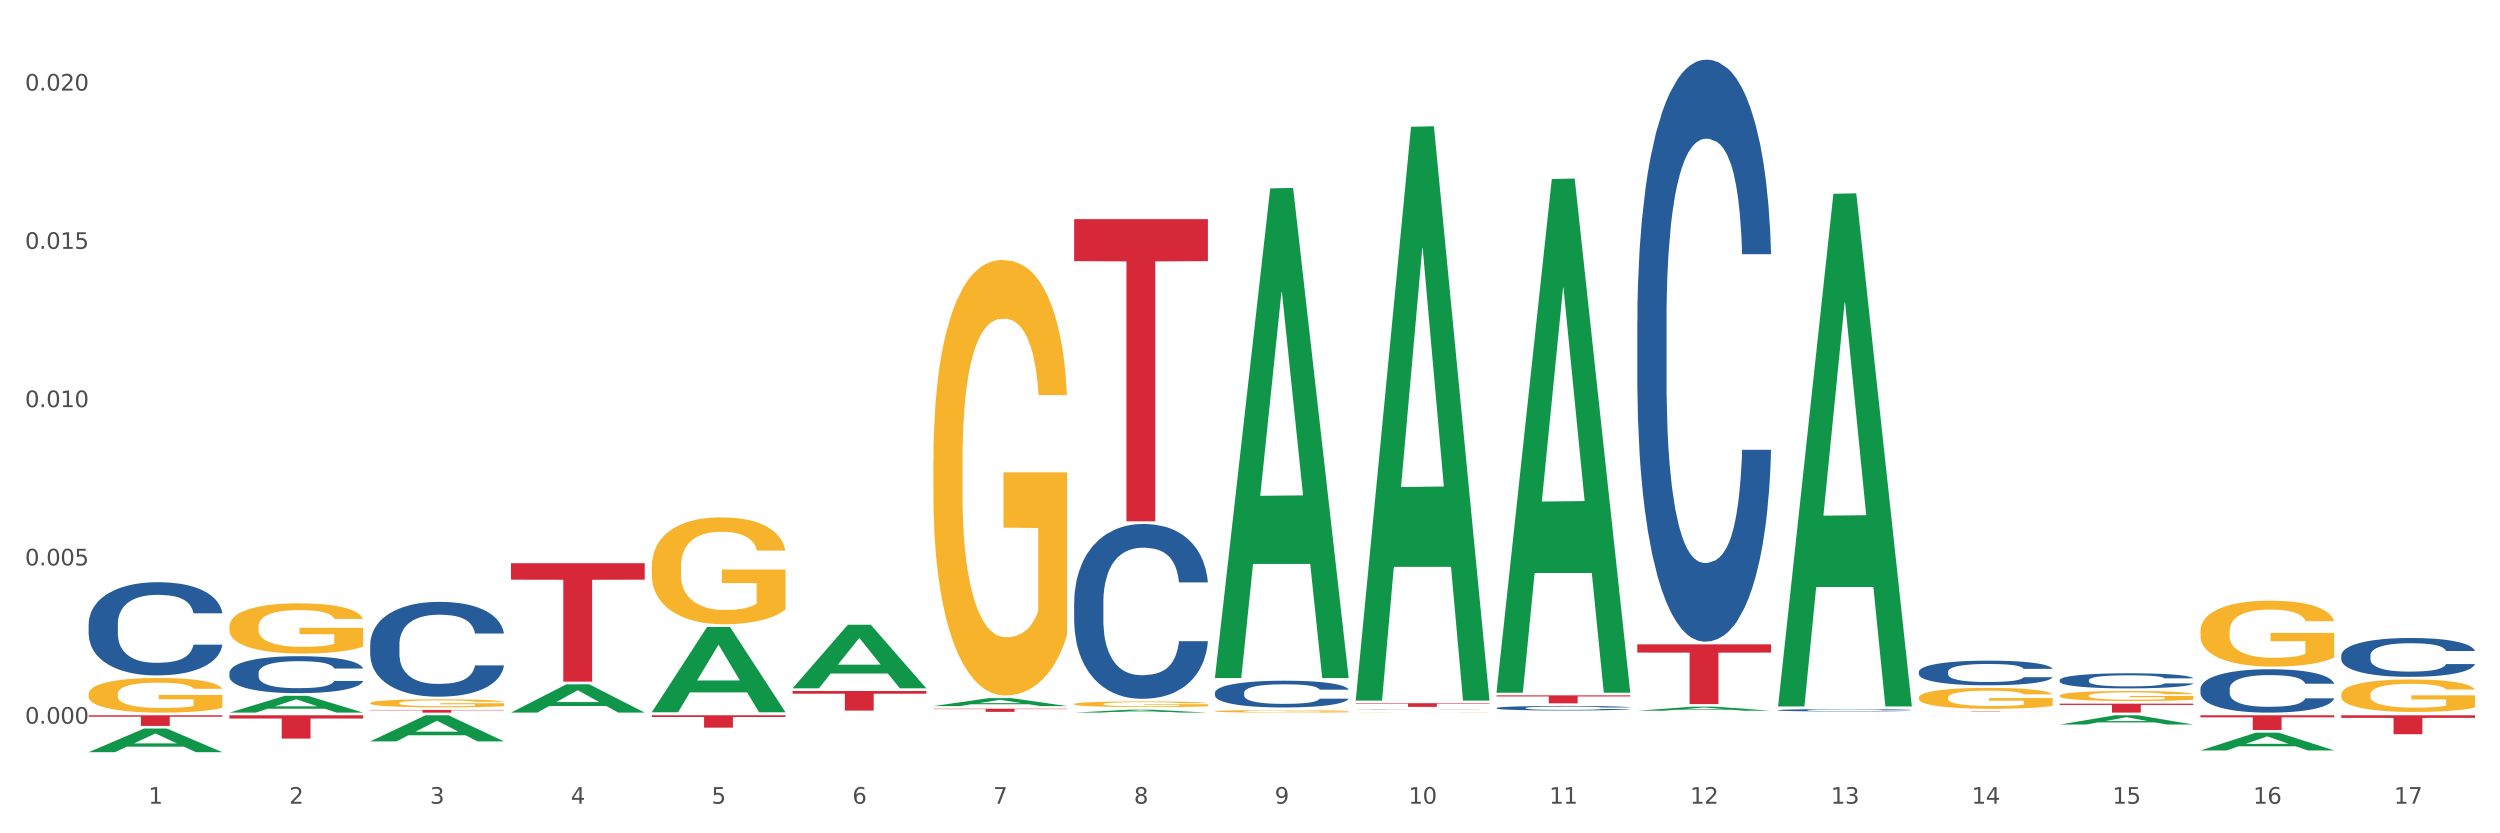
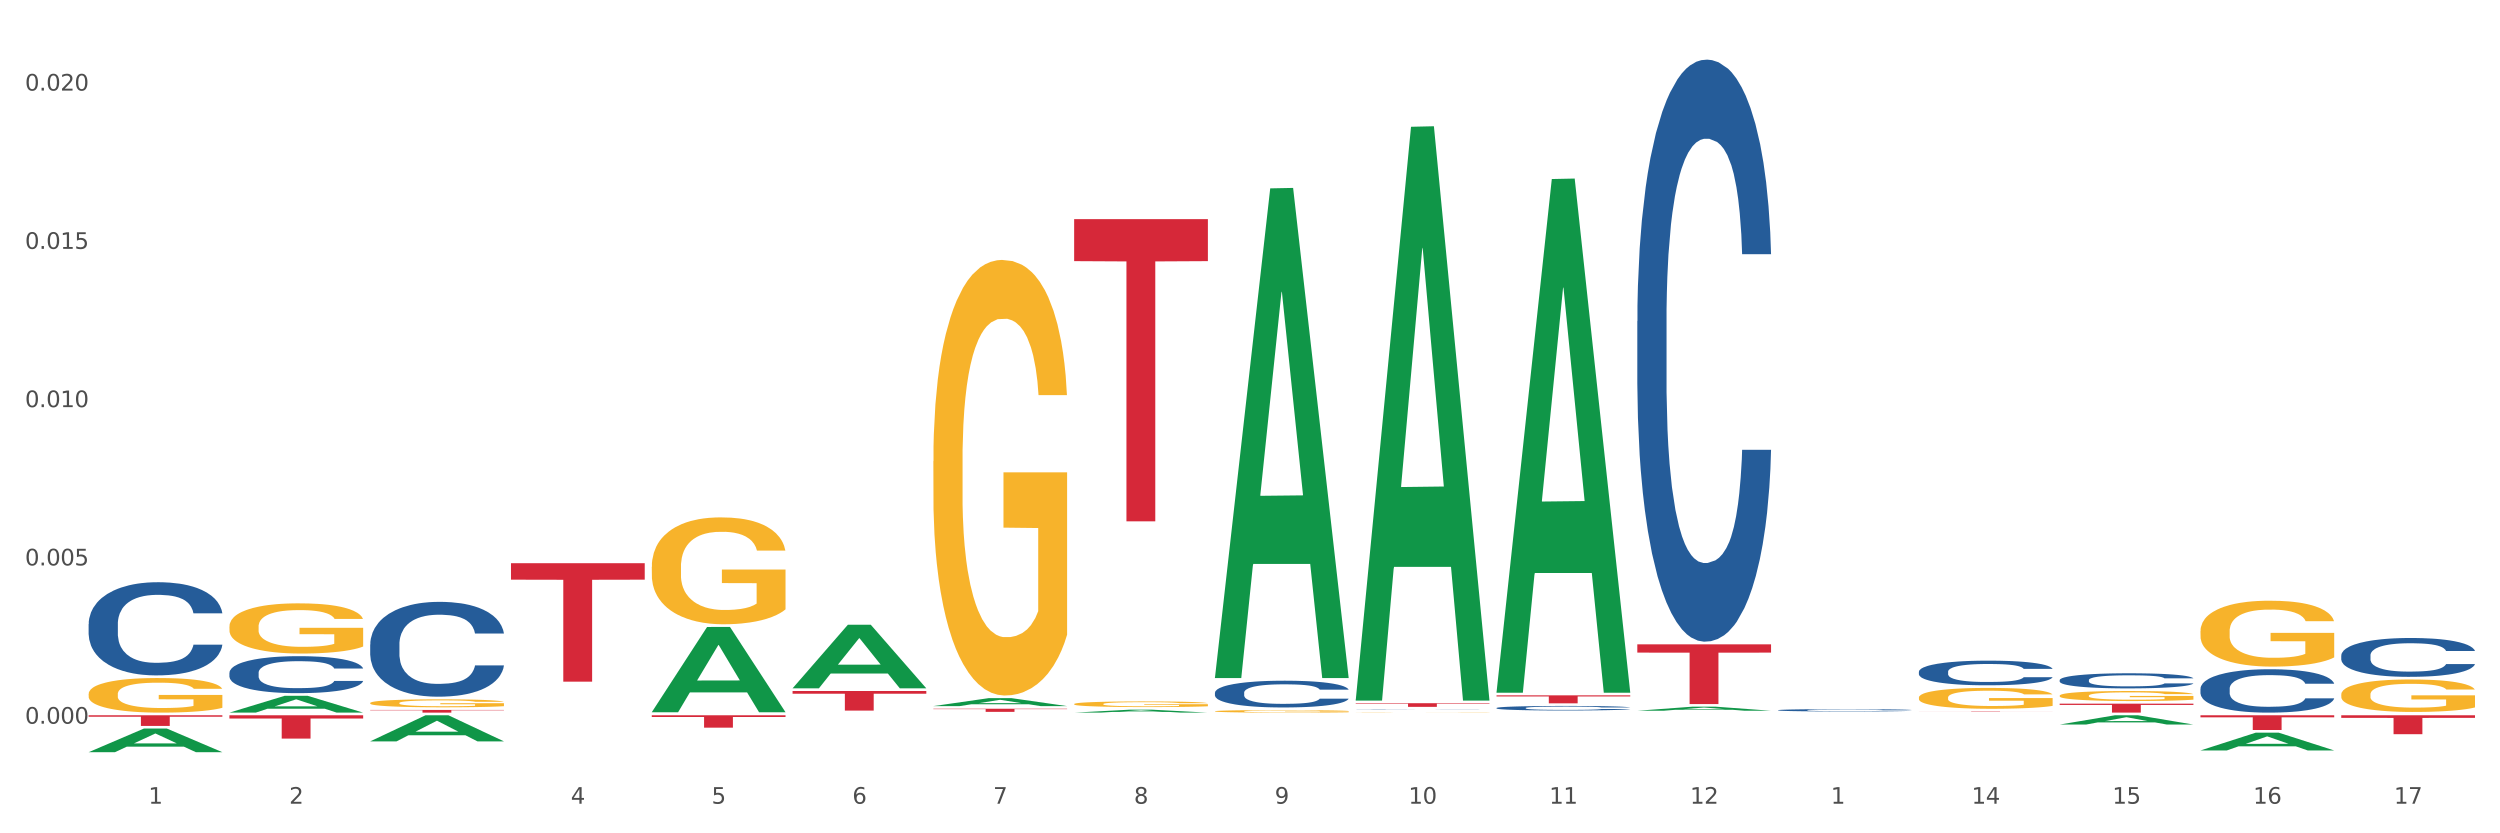
<svg xmlns="http://www.w3.org/2000/svg" xmlns:xlink="http://www.w3.org/1999/xlink" width="1080pt" height="360pt" viewBox="0 0 1080 360" version="1.1">
  <rect x="0" y="0" width="1080" height="360" fill="#333333" stroke="none" />
  <defs>
    <style type="text/css">*{stroke-linejoin: round; stroke-linecap: butt}</style>
  </defs>
  <g id="figure_1">
    <g id="patch_1">
      <path d="M 0 360  L 1080 360  L 1080 0  L 0 0  z " style="fill: #ffffff; stroke: #ffffff; stroke-linejoin: miter" />
    </g>
    <g id="axes_1">
      <g id="matplotlib.axis_1">
        <g id="xtick_1">
          <g id="text_1">
            <g style="fill: #4d4d4d" transform="translate(64.119 347.204) scale(0.096 -0.096)">
              <defs>
                <path id="DejaVuSans-31" d="M 794 531  L 1825 531  L 1825 4091  L 703 3866  L 703 4441  L 1819 4666  L 2450 4666  L 2450 531  L 3481 531  L 3481 0  L 794 0  L 794 531  z " transform="scale(0.016)" />
              </defs>
              <use xlink:href="#DejaVuSans-31" />
            </g>
          </g>
        </g>
        <g id="xtick_2">
          <g id="text_2">
            <g style="fill: #4d4d4d" transform="translate(124.94 347.204) scale(0.096 -0.096)">
              <defs>
                <path id="DejaVuSans-32" d="M 1228 531  L 3431 531  L 3431 0  L 469 0  L 469 531  Q 828 903 1448 1529  Q 2069 2156 2228 2338  Q 2531 2678 2651 2914  Q 2772 3150 2772 3378  Q 2772 3750 2511 3984  Q 2250 4219 1831 4219  Q 1534 4219 1204 4116  Q 875 4013 500 3803  L 500 4441  Q 881 4594 1212 4672  Q 1544 4750 1819 4750  Q 2544 4750 2975 4387  Q 3406 4025 3406 3419  Q 3406 3131 3298 2873  Q 3191 2616 2906 2266  Q 2828 2175 2409 1742  Q 1991 1309 1228 531  z " transform="scale(0.016)" />
              </defs>
              <use xlink:href="#DejaVuSans-32" />
            </g>
          </g>
        </g>
        <g id="xtick_3">
          <g id="text_3">
            <g style="fill: #4d4d4d" transform="translate(185.761 347.204) scale(0.096 -0.096)">
              <defs>
-                 <path id="DejaVuSans-33" d="M 2597 2516  Q 3050 2419 3304 2112  Q 3559 1806 3559 1356  Q 3559 666 3084 287  Q 2609 -91 1734 -91  Q 1441 -91 1130 -33  Q 819 25 488 141  L 488 750  Q 750 597 1062 519  Q 1375 441 1716 441  Q 2309 441 2620 675  Q 2931 909 2931 1356  Q 2931 1769 2642 2001  Q 2353 2234 1838 2234  L 1294 2234  L 1294 2753  L 1863 2753  Q 2328 2753 2575 2939  Q 2822 3125 2822 3475  Q 2822 3834 2567 4026  Q 2313 4219 1838 4219  Q 1578 4219 1281 4162  Q 984 4106 628 3988  L 628 4550  Q 988 4650 1302 4700  Q 1616 4750 1894 4750  Q 2613 4750 3031 4423  Q 3450 4097 3450 3541  Q 3450 3153 3228 2886  Q 3006 2619 2597 2516  z " transform="scale(0.016)" />
-               </defs>
+                 </defs>
              <use xlink:href="#DejaVuSans-33" />
            </g>
          </g>
        </g>
        <g id="xtick_4">
          <g id="text_4">
            <g style="fill: #4d4d4d" transform="translate(246.582 347.204) scale(0.096 -0.096)">
              <defs>
                <path id="DejaVuSans-34" d="M 2419 4116  L 825 1625  L 2419 1625  L 2419 4116  z M 2253 4666  L 3047 4666  L 3047 1625  L 3713 1625  L 3713 1100  L 3047 1100  L 3047 0  L 2419 0  L 2419 1100  L 313 1100  L 313 1709  L 2253 4666  z " transform="scale(0.016)" />
              </defs>
              <use xlink:href="#DejaVuSans-34" />
            </g>
          </g>
        </g>
        <g id="xtick_5">
          <g id="text_5">
            <g style="fill: #4d4d4d" transform="translate(307.403 347.204) scale(0.096 -0.096)">
              <defs>
                <path id="DejaVuSans-35" d="M 691 4666  L 3169 4666  L 3169 4134  L 1269 4134  L 1269 2991  Q 1406 3038 1543 3061  Q 1681 3084 1819 3084  Q 2600 3084 3056 2656  Q 3513 2228 3513 1497  Q 3513 744 3044 326  Q 2575 -91 1722 -91  Q 1428 -91 1123 -41  Q 819 9 494 109  L 494 744  Q 775 591 1075 516  Q 1375 441 1709 441  Q 2250 441 2565 725  Q 2881 1009 2881 1497  Q 2881 1984 2565 2268  Q 2250 2553 1709 2553  Q 1456 2553 1204 2497  Q 953 2441 691 2322  L 691 4666  z " transform="scale(0.016)" />
              </defs>
              <use xlink:href="#DejaVuSans-35" />
            </g>
          </g>
        </g>
        <g id="xtick_6">
          <g id="text_6">
            <g style="fill: #4d4d4d" transform="translate(368.224 347.204) scale(0.096 -0.096)">
              <defs>
                <path id="DejaVuSans-36" d="M 2113 2584  Q 1688 2584 1439 2293  Q 1191 2003 1191 1497  Q 1191 994 1439 701  Q 1688 409 2113 409  Q 2538 409 2786 701  Q 3034 994 3034 1497  Q 3034 2003 2786 2293  Q 2538 2584 2113 2584  z M 3366 4563  L 3366 3988  Q 3128 4100 2886 4159  Q 2644 4219 2406 4219  Q 1781 4219 1451 3797  Q 1122 3375 1075 2522  Q 1259 2794 1537 2939  Q 1816 3084 2150 3084  Q 2853 3084 3261 2657  Q 3669 2231 3669 1497  Q 3669 778 3244 343  Q 2819 -91 2113 -91  Q 1303 -91 875 529  Q 447 1150 447 2328  Q 447 3434 972 4092  Q 1497 4750 2381 4750  Q 2619 4750 2861 4703  Q 3103 4656 3366 4563  z " transform="scale(0.016)" />
              </defs>
              <use xlink:href="#DejaVuSans-36" />
            </g>
          </g>
        </g>
        <g id="xtick_7">
          <g id="text_7">
            <g style="fill: #4d4d4d" transform="translate(429.045 347.204) scale(0.096 -0.096)">
              <defs>
                <path id="DejaVuSans-37" d="M 525 4666  L 3525 4666  L 3525 4397  L 1831 0  L 1172 0  L 2766 4134  L 525 4134  L 525 4666  z " transform="scale(0.016)" />
              </defs>
              <use xlink:href="#DejaVuSans-37" />
            </g>
          </g>
        </g>
        <g id="xtick_8">
          <g id="text_8">
            <g style="fill: #4d4d4d" transform="translate(489.866 347.204) scale(0.096 -0.096)">
              <defs>
                <path id="DejaVuSans-38" d="M 2034 2216  Q 1584 2216 1326 1975  Q 1069 1734 1069 1313  Q 1069 891 1326 650  Q 1584 409 2034 409  Q 2484 409 2743 651  Q 3003 894 3003 1313  Q 3003 1734 2745 1975  Q 2488 2216 2034 2216  z M 1403 2484  Q 997 2584 770 2862  Q 544 3141 544 3541  Q 544 4100 942 4425  Q 1341 4750 2034 4750  Q 2731 4750 3128 4425  Q 3525 4100 3525 3541  Q 3525 3141 3298 2862  Q 3072 2584 2669 2484  Q 3125 2378 3379 2068  Q 3634 1759 3634 1313  Q 3634 634 3220 271  Q 2806 -91 2034 -91  Q 1263 -91 848 271  Q 434 634 434 1313  Q 434 1759 690 2068  Q 947 2378 1403 2484  z M 1172 3481  Q 1172 3119 1398 2916  Q 1625 2713 2034 2713  Q 2441 2713 2670 2916  Q 2900 3119 2900 3481  Q 2900 3844 2670 4047  Q 2441 4250 2034 4250  Q 1625 4250 1398 4047  Q 1172 3844 1172 3481  z " transform="scale(0.016)" />
              </defs>
              <use xlink:href="#DejaVuSans-38" />
            </g>
          </g>
        </g>
        <g id="xtick_9">
          <g id="text_9">
            <g style="fill: #4d4d4d" transform="translate(550.688 347.204) scale(0.096 -0.096)">
              <defs>
                <path id="DejaVuSans-39" d="M 703 97  L 703 672  Q 941 559 1184 500  Q 1428 441 1663 441  Q 2288 441 2617 861  Q 2947 1281 2994 2138  Q 2813 1869 2534 1725  Q 2256 1581 1919 1581  Q 1219 1581 811 2004  Q 403 2428 403 3163  Q 403 3881 828 4315  Q 1253 4750 1959 4750  Q 2769 4750 3195 4129  Q 3622 3509 3622 2328  Q 3622 1225 3098 567  Q 2575 -91 1691 -91  Q 1453 -91 1209 -44  Q 966 3 703 97  z M 1959 2075  Q 2384 2075 2632 2365  Q 2881 2656 2881 3163  Q 2881 3666 2632 3958  Q 2384 4250 1959 4250  Q 1534 4250 1286 3958  Q 1038 3666 1038 3163  Q 1038 2656 1286 2365  Q 1534 2075 1959 2075  z " transform="scale(0.016)" />
              </defs>
              <use xlink:href="#DejaVuSans-39" />
            </g>
          </g>
        </g>
        <g id="xtick_10">
          <g id="text_10">
            <g style="fill: #4d4d4d" transform="translate(608.455 347.204) scale(0.096 -0.096)">
              <defs>
                <path id="DejaVuSans-30" d="M 2034 4250  Q 1547 4250 1301 3770  Q 1056 3291 1056 2328  Q 1056 1369 1301 889  Q 1547 409 2034 409  Q 2525 409 2770 889  Q 3016 1369 3016 2328  Q 3016 3291 2770 3770  Q 2525 4250 2034 4250  z M 2034 4750  Q 2819 4750 3233 4129  Q 3647 3509 3647 2328  Q 3647 1150 3233 529  Q 2819 -91 2034 -91  Q 1250 -91 836 529  Q 422 1150 422 2328  Q 422 3509 836 4129  Q 1250 4750 2034 4750  z " transform="scale(0.016)" />
              </defs>
              <use xlink:href="#DejaVuSans-31" />
              <use xlink:href="#DejaVuSans-30" transform="translate(63.623 0)" />
            </g>
          </g>
        </g>
        <g id="xtick_11">
          <g id="text_11">
            <g style="fill: #4d4d4d" transform="translate(669.276 347.204) scale(0.096 -0.096)">
              <use xlink:href="#DejaVuSans-31" />
              <use xlink:href="#DejaVuSans-31" transform="translate(63.623 0)" />
            </g>
          </g>
        </g>
        <g id="xtick_12">
          <g id="text_12">
            <g style="fill: #4d4d4d" transform="translate(730.097 347.204) scale(0.096 -0.096)">
              <use xlink:href="#DejaVuSans-31" />
              <use xlink:href="#DejaVuSans-32" transform="translate(63.623 0)" />
            </g>
          </g>
        </g>
        <g id="xtick_13">
          <g id="text_13">
            <g style="fill: #4d4d4d" transform="translate(790.918 347.204) scale(0.096 -0.096)">
              <use xlink:href="#DejaVuSans-31" />
              <use xlink:href="#DejaVuSans-33" transform="translate(63.623 0)" />
            </g>
          </g>
        </g>
        <g id="xtick_14">
          <g id="text_14">
            <g style="fill: #4d4d4d" transform="translate(851.739 347.204) scale(0.096 -0.096)">
              <use xlink:href="#DejaVuSans-31" />
              <use xlink:href="#DejaVuSans-34" transform="translate(63.623 0)" />
            </g>
          </g>
        </g>
        <g id="xtick_15">
          <g id="text_15">
            <g style="fill: #4d4d4d" transform="translate(912.56 347.204) scale(0.096 -0.096)">
              <use xlink:href="#DejaVuSans-31" />
              <use xlink:href="#DejaVuSans-35" transform="translate(63.623 0)" />
            </g>
          </g>
        </g>
        <g id="xtick_16">
          <g id="text_16">
            <g style="fill: #4d4d4d" transform="translate(973.381 347.204) scale(0.096 -0.096)">
              <use xlink:href="#DejaVuSans-31" />
              <use xlink:href="#DejaVuSans-36" transform="translate(63.623 0)" />
            </g>
          </g>
        </g>
        <g id="xtick_17">
          <g id="text_17">
            <g style="fill: #4d4d4d" transform="translate(1034.202 347.204) scale(0.096 -0.096)">
              <use xlink:href="#DejaVuSans-31" />
              <use xlink:href="#DejaVuSans-37" transform="translate(63.623 0)" />
            </g>
          </g>
        </g>
        <g id="xtick_18" />
        <g id="xtick_19" />
        <g id="xtick_20" />
        <g id="xtick_21" />
        <g id="xtick_22" />
        <g id="xtick_23" />
        <g id="xtick_24" />
        <g id="xtick_25" />
        <g id="xtick_26" />
        <g id="xtick_27" />
        <g id="xtick_28" />
        <g id="xtick_29" />
        <g id="xtick_30" />
        <g id="xtick_31" />
        <g id="xtick_32" />
        <g id="xtick_33" />
      </g>
      <g id="matplotlib.axis_2">
        <g id="ytick_1">
          <g id="text_18">
            <g style="fill: #4d4d4d" transform="translate(10.8 312.638) scale(0.096 -0.096)">
              <defs>
                <path id="DejaVuSans-2e" d="M 684 794  L 1344 794  L 1344 0  L 684 0  L 684 794  z " transform="scale(0.016)" />
              </defs>
              <use xlink:href="#DejaVuSans-30" />
              <use xlink:href="#DejaVuSans-2e" transform="translate(63.623 0)" />
              <use xlink:href="#DejaVuSans-30" transform="translate(95.41 0)" />
              <use xlink:href="#DejaVuSans-30" transform="translate(159.033 0)" />
              <use xlink:href="#DejaVuSans-30" transform="translate(222.656 0)" />
            </g>
          </g>
        </g>
        <g id="ytick_2">
          <g id="text_19">
            <g style="fill: #4d4d4d" transform="translate(10.8 244.262) scale(0.096 -0.096)">
              <use xlink:href="#DejaVuSans-30" />
              <use xlink:href="#DejaVuSans-2e" transform="translate(63.623 0)" />
              <use xlink:href="#DejaVuSans-30" transform="translate(95.41 0)" />
              <use xlink:href="#DejaVuSans-30" transform="translate(159.033 0)" />
              <use xlink:href="#DejaVuSans-35" transform="translate(222.656 0)" />
            </g>
          </g>
        </g>
        <g id="ytick_3">
          <g id="text_20">
            <g style="fill: #4d4d4d" transform="translate(10.8 175.885) scale(0.096 -0.096)">
              <use xlink:href="#DejaVuSans-30" />
              <use xlink:href="#DejaVuSans-2e" transform="translate(63.623 0)" />
              <use xlink:href="#DejaVuSans-30" transform="translate(95.41 0)" />
              <use xlink:href="#DejaVuSans-31" transform="translate(159.033 0)" />
              <use xlink:href="#DejaVuSans-30" transform="translate(222.656 0)" />
            </g>
          </g>
        </g>
        <g id="ytick_4">
          <g id="text_21">
            <g style="fill: #4d4d4d" transform="translate(10.8 107.509) scale(0.096 -0.096)">
              <use xlink:href="#DejaVuSans-30" />
              <use xlink:href="#DejaVuSans-2e" transform="translate(63.623 0)" />
              <use xlink:href="#DejaVuSans-30" transform="translate(95.41 0)" />
              <use xlink:href="#DejaVuSans-31" transform="translate(159.033 0)" />
              <use xlink:href="#DejaVuSans-35" transform="translate(222.656 0)" />
            </g>
          </g>
        </g>
        <g id="ytick_5">
          <g id="text_22">
            <g style="fill: #4d4d4d" transform="translate(10.8 39.133) scale(0.096 -0.096)">
              <use xlink:href="#DejaVuSans-30" />
              <use xlink:href="#DejaVuSans-2e" transform="translate(63.623 0)" />
              <use xlink:href="#DejaVuSans-30" transform="translate(95.41 0)" />
              <use xlink:href="#DejaVuSans-32" transform="translate(159.033 0)" />
              <use xlink:href="#DejaVuSans-30" transform="translate(222.656 0)" />
            </g>
          </g>
        </g>
        <g id="ytick_6" />
        <g id="ytick_7" />
        <g id="ytick_8" />
        <g id="ytick_9" />
      </g>
      <g id="PolyCollection_1">
        <path d="M 38.283 324.93  L 38.343 324.921  L 62.169 314.733  L 72.058 314.723  L 96.063 324.95  L 84.626 324.95  L 79.444 322.568  L 54.843 322.568  L 54.664 322.607  L 49.66 324.95  L 38.283 324.95  L 38.283 324.93  L 57.94 321.147  L 76.346 321.138  L 67.233 316.903  L 67.113 316.884  L 66.994 316.913  L 57.881 321.138  L 57.94 321.147  L 38.283 324.93  z " clip-path="url(#pfd8ece2c5e)" style="fill: #109648" />
        <path d="M 99.104 307.844  L 99.164 307.837  L 122.99 300.585  L 132.879 300.578  L 156.884 307.858  L 145.447 307.858  L 140.265 306.163  L 115.664 306.163  L 115.485 306.19  L 110.481 307.858  L 99.104 307.858  L 99.104 307.844  L 118.761 305.151  L 137.167 305.144  L 128.054 302.129  L 127.934 302.116  L 127.815 302.136  L 118.702 305.144  L 118.761 305.151  L 99.104 307.844  z " clip-path="url(#pfd8ece2c5e)" style="fill: #109648" />
        <path d="M 159.925 320.254  L 159.985 320.243  L 183.811 309.001  L 193.7 308.991  L 217.705 320.275  L 206.268 320.275  L 201.086 317.647  L 176.485 317.647  L 176.306 317.69  L 171.302 320.275  L 159.925 320.275  L 159.925 320.254  L 179.582 316.079  L 197.988 316.068  L 188.875 311.396  L 188.756 311.375  L 188.636 311.407  L 179.523 316.068  L 179.582 316.079  L 159.925 320.254  z " clip-path="url(#pfd8ece2c5e)" style="fill: #109648" />
-         <path d="M 220.746 307.835  L 220.806 307.823  L 244.633 295.624  L 254.521 295.613  L 278.526 307.858  L 267.089 307.858  L 261.907 305.006  L 237.306 305.006  L 237.127 305.052  L 232.123 307.858  L 220.746 307.858  L 220.746 307.835  L 240.403 303.305  L 258.81 303.293  L 249.696 298.223  L 249.577 298.2  L 249.457 298.234  L 240.344 303.293  L 240.403 303.305  L 220.746 307.835  z " clip-path="url(#pfd8ece2c5e)" style="fill: #109648" />
        <path d="M 281.567 307.618  L 281.627 307.584  L 305.454 270.856  L 315.342 270.822  L 339.347 307.687  L 327.91 307.687  L 322.728 299.103  L 298.127 299.103  L 297.948 299.241  L 292.945 307.687  L 281.567 307.687  L 281.567 307.618  L 301.224 293.98  L 319.631 293.945  L 310.517 278.68  L 310.398 278.61  L 310.279 278.714  L 301.165 293.945  L 301.224 293.98  L 281.567 307.618  z " clip-path="url(#pfd8ece2c5e)" style="fill: #109648" />
        <path d="M 342.388 297.317  L 342.448 297.291  L 366.275 269.897  L 376.163 269.872  L 400.168 297.369  L 388.731 297.369  L 383.549 290.966  L 358.948 290.966  L 358.769 291.069  L 353.766 297.369  L 342.388 297.369  L 342.388 297.317  L 362.045 287.144  L 380.452 287.119  L 371.338 275.732  L 371.219 275.681  L 371.1 275.758  L 361.986 287.119  L 362.045 287.144  L 342.388 297.317  z " clip-path="url(#pfd8ece2c5e)" style="fill: #109648" />
        <path d="M 889.778 303.985  L 947.558 303.985  L 947.558 304.523  L 924.829 304.526  L 924.829 307.858  L 912.37 307.858  L 912.37 304.526  L 889.778 304.523  L 889.778 303.988  L 889.778 303.985  z " clip-path="url(#pfd8ece2c5e)" style="fill: #d62839" />
        <path d="M 950.599 308.991  L 1008.379 308.991  L 1008.379 309.878  L 985.65 309.884  L 985.65 315.373  L 973.191 315.373  L 973.191 309.884  L 950.599 309.878  L 950.599 308.997  L 950.599 308.991  z " clip-path="url(#pfd8ece2c5e)" style="fill: #d62839" />
        <path d="M 1011.42 308.991  L 1069.2 308.991  L 1069.2 310.126  L 1046.471 310.134  L 1046.471 317.16  L 1034.012 317.16  L 1034.012 310.134  L 1011.42 310.126  L 1011.42 308.998  L 1011.42 308.991  z " clip-path="url(#pfd8ece2c5e)" style="fill: #d62839" />
        <path d="M 220.746 243.305  L 278.526 243.305  L 278.526 250.417  L 255.798 250.465  L 255.798 294.48  L 243.338 294.48  L 243.338 250.465  L 220.746 250.417  L 220.746 243.353  L 220.746 243.305  z " clip-path="url(#pfd8ece2c5e)" style="fill: #d62839" />
        <path d="M 159.925 306.691  L 217.705 306.691  L 217.705 306.853  L 194.977 306.854  L 194.977 307.858  L 182.517 307.858  L 182.517 306.854  L 159.925 306.853  L 159.925 306.692  L 159.925 306.691  z " clip-path="url(#pfd8ece2c5e)" style="fill: #d62839" />
        <path d="M 707.315 278.346  L 765.095 278.346  L 765.095 281.932  L 742.366 281.956  L 742.366 304.145  L 729.906 304.145  L 729.906 281.956  L 707.315 281.932  L 707.315 278.371  L 707.315 278.346  z " clip-path="url(#pfd8ece2c5e)" style="fill: #d62839" />
        <path d="M 646.494 300.39  L 704.274 300.39  L 704.274 300.869  L 681.545 300.872  L 681.545 303.837  L 669.085 303.837  L 669.085 300.872  L 646.494 300.869  L 646.494 300.393  L 646.494 300.39  z " clip-path="url(#pfd8ece2c5e)" style="fill: #d62839" />
        <path d="M 585.673 303.796  L 643.453 303.796  L 643.453 304.012  L 620.724 304.014  L 620.724 305.353  L 608.264 305.353  L 608.264 304.014  L 585.673 304.012  L 585.673 303.798  L 585.673 303.796  z " clip-path="url(#pfd8ece2c5e)" style="fill: #d62839" />
        <path d="M 342.388 298.502  L 400.168 298.502  L 400.168 299.679  L 377.44 299.687  L 377.44 306.974  L 364.98 306.974  L 364.98 299.687  L 342.388 299.679  L 342.388 298.509  L 342.388 298.502  z " clip-path="url(#pfd8ece2c5e)" style="fill: #d62839" />
        <path d="M 281.567 308.991  L 339.347 308.991  L 339.347 309.734  L 316.619 309.739  L 316.619 314.341  L 304.159 314.341  L 304.159 309.739  L 281.567 309.734  L 281.567 308.996  L 281.567 308.991  z " clip-path="url(#pfd8ece2c5e)" style="fill: #d62839" />
        <path d="M 38.283 308.991  L 96.063 308.991  L 96.063 309.63  L 73.334 309.634  L 73.334 313.591  L 60.875 313.591  L 60.875 309.634  L 38.283 309.63  L 38.283 308.995  L 38.283 308.991  z " clip-path="url(#pfd8ece2c5e)" style="fill: #d62839" />
        <path d="M 99.104 308.991  L 156.884 308.991  L 156.884 310.393  L 134.155 310.402  L 134.155 319.08  L 121.696 319.08  L 121.696 310.402  L 99.104 310.393  L 99.104 309  L 99.104 308.991  z " clip-path="url(#pfd8ece2c5e)" style="fill: #d62839" />
        <path d="M 828.957 307.329  L 886.737 307.329  L 886.737 307.35  L 864.008 307.35  L 864.008 307.477  L 851.549 307.477  L 851.549 307.35  L 828.957 307.35  L 828.957 307.329  L 828.957 307.329  z " clip-path="url(#pfd8ece2c5e)" style="fill: #d62839" />
        <path d="M 464.03 94.668  L 521.81 94.668  L 521.81 112.81  L 499.082 112.933  L 499.082 225.221  L 486.622 225.221  L 486.622 112.933  L 464.03 112.81  L 464.03 94.79  L 464.03 94.668  z " clip-path="url(#pfd8ece2c5e)" style="fill: #d62839" />
        <path d="M 403.209 306.17  L 460.989 306.17  L 460.989 306.356  L 438.261 306.358  L 438.261 307.515  L 425.801 307.515  L 425.801 306.358  L 403.209 306.356  L 403.209 306.171  L 403.209 306.17  z " clip-path="url(#pfd8ece2c5e)" style="fill: #d62839" />
        <path d="M 950.599 324.185  L 950.658 324.177  L 974.485 316.513  L 984.373 316.506  L 1008.379 324.199  L 996.942 324.199  L 991.76 322.408  L 967.159 322.408  L 966.98 322.437  L 961.976 324.199  L 950.599 324.199  L 950.599 324.185  L 970.256 321.339  L 988.662 321.331  L 979.549 318.146  L 979.429 318.131  L 979.31 318.153  L 970.196 321.331  L 970.256 321.339  L 950.599 324.185  z " clip-path="url(#pfd8ece2c5e)" style="fill: #109648" />
        <path d="M 889.778 313.003  L 889.837 312.999  L 913.664 308.995  L 923.552 308.991  L 947.558 313.01  L 936.121 313.01  L 930.939 312.074  L 906.337 312.074  L 906.159 312.089  L 901.155 313.01  L 889.778 313.01  L 889.778 313.003  L 909.435 311.516  L 927.841 311.512  L 918.727 309.847  L 918.608 309.84  L 918.489 309.851  L 909.375 311.512  L 909.435 311.516  L 889.778 313.003  z " clip-path="url(#pfd8ece2c5e)" style="fill: #109648" />
        <path d="M 768.136 306.79  L 768.204 306.79  L 768.204 306.763  L 768.409 306.728  L 769.16 306.663  L 770.116 306.614  L 771.756 306.556  L 772.643 306.532  L 773.804 306.505  L 776.195 306.461  L 778.927 306.424  L 780.839 306.404  L 782.273 306.391  L 785.483 306.367  L 787.327 306.357  L 789.24 306.349  L 790.879 306.343  L 793.611 306.337  L 795.796 306.334  L 798.323 306.333  L 800.441 306.334  L 803.241 306.338  L 807.339 306.349  L 808.91 306.355  L 811.027 306.366  L 813.212 306.381  L 814.988 306.396  L 817.037 306.418  L 819.154 306.445  L 821.203 306.481  L 822.637 306.513  L 823.799 306.548  L 824.823 306.59  L 825.574 306.635  L 825.916 306.673  L 813.417 306.673  L 813.076 306.639  L 812.393 306.602  L 811.71 306.577  L 810.959 306.556  L 809.797 306.533  L 808.773 306.518  L 807.066 306.5  L 805.495 306.489  L 804.197 306.483  L 802.626 306.477  L 799.28 306.471  L 796.889 306.471  L 795.387 306.473  L 793.543 306.478  L 791.972 306.484  L 790.128 306.496  L 788.693 306.508  L 787.259 306.524  L 786.44 306.535  L 785.21 306.555  L 784.391 306.572  L 783.298 306.601  L 782.683 306.621  L 781.59 306.674  L 781.112 306.713  L 780.907 306.74  L 780.771 306.77  L 780.771 306.915  L 781.181 306.98  L 781.522 307.008  L 782.069 307.04  L 783.093 307.081  L 784.596 307.121  L 786.166 307.149  L 787.464 307.167  L 788.693 307.18  L 789.923 307.19  L 791.425 307.2  L 792.655 307.205  L 794.499 307.211  L 796.684 307.214  L 798.392 307.214  L 801.875 307.209  L 803.446 307.204  L 804.948 307.198  L 806.587 307.188  L 807.885 307.176  L 808.636 307.168  L 809.866 307.15  L 810.822 307.132  L 811.641 307.11  L 812.188 307.092  L 812.803 307.064  L 813.281 307.032  L 813.417 307.015  L 825.916 307.015  L 825.643 307.049  L 825.164 307.082  L 824.208 307.125  L 823.457 307.15  L 822.296 307.181  L 821.067 307.207  L 819.359 307.236  L 817.788 307.257  L 816.149 307.276  L 814.373 307.293  L 811.163 307.316  L 810.002 307.322  L 807.544 307.334  L 805.631 307.34  L 802.831 307.347  L 799.963 307.35  L 796.957 307.351  L 794.294 307.349  L 791.357 307.344  L 789.513 307.338  L 787.464 307.33  L 785.074 307.317  L 782.82 307.301  L 780.703 307.282  L 778.722 307.261  L 776.878 307.237  L 774.487 307.197  L 772.712 307.158  L 771.414 307.122  L 770.526 307.091  L 769.638 307.052  L 769.16 307.025  L 768.409 306.96  L 768.136 306.899  L 768.136 306.79  z " clip-path="url(#pfd8ece2c5e)" style="fill: #255c99" />
        <path d="M 950.599 297.534  L 950.667 297.517  L 950.667 297.037  L 950.872 296.387  L 951.623 295.188  L 952.58 294.281  L 954.219 293.219  L 955.107 292.774  L 956.268 292.278  L 958.658 291.473  L 961.39 290.788  L 963.302 290.412  L 964.737 290.172  L 967.947 289.744  L 969.791 289.556  L 971.703 289.402  L 973.342 289.299  L 976.074 289.179  L 978.26 289.128  L 980.787 289.11  L 982.904 289.128  L 985.704 289.196  L 989.802 289.402  L 991.373 289.521  L 993.49 289.727  L 995.676 290.001  L 997.451 290.275  L 999.5 290.668  L 1001.617 291.182  L 1003.666 291.833  L 1005.101 292.432  L 1006.262 293.065  L 1007.286 293.836  L 1008.037 294.675  L 1008.379 295.377  L 995.88 295.377  L 995.539 294.743  L 994.856 294.058  L 994.173 293.596  L 993.422 293.219  L 992.261 292.791  L 991.236 292.518  L 989.529 292.192  L 987.958 291.987  L 986.66 291.867  L 985.089 291.764  L 981.743 291.661  L 979.352 291.661  L 977.85 291.696  L 976.006 291.781  L 974.435 291.901  L 972.591 292.107  L 971.157 292.329  L 969.722 292.62  L 968.903 292.826  L 967.673 293.202  L 966.854 293.511  L 965.761 294.041  L 965.146 294.418  L 964.054 295.394  L 963.576 296.113  L 963.371 296.609  L 963.234 297.157  L 963.234 299.828  L 963.644 301.027  L 963.985 301.54  L 964.532 302.122  L 965.556 302.876  L 967.059 303.612  L 968.63 304.143  L 969.927 304.468  L 971.157 304.708  L 972.386 304.896  L 973.889 305.067  L 975.118 305.17  L 976.962 305.273  L 979.147 305.324  L 980.855 305.324  L 984.338 305.238  L 985.909 305.153  L 987.411 305.033  L 989.051 304.845  L 990.348 304.639  L 991.1 304.485  L 992.329 304.16  L 993.285 303.817  L 994.105 303.424  L 994.651 303.081  L 995.266 302.567  L 995.744 301.985  L 995.88 301.677  L 1008.379 301.677  L 1008.106 302.294  L 1007.628 302.893  L 1006.671 303.697  L 1005.92 304.16  L 1004.759 304.725  L 1003.53 305.204  L 1001.822 305.735  L 1000.251 306.129  L 998.612 306.471  L 996.837 306.779  L 993.627 307.207  L 992.466 307.327  L 990.007 307.533  L 988.094 307.652  L 985.294 307.772  L 982.426 307.841  L 979.421 307.858  L 976.757 307.824  L 973.82 307.721  L 971.976 307.618  L 969.927 307.464  L 967.537 307.224  L 965.283 306.933  L 963.166 306.591  L 961.185 306.197  L 959.341 305.752  L 956.951 305.016  L 955.175 304.297  L 953.877 303.629  L 952.989 303.064  L 952.101 302.345  L 951.623 301.848  L 950.872 300.65  L 950.599 299.537  L 950.599 297.534  z " clip-path="url(#pfd8ece2c5e)" style="fill: #255c99" />
        <path d="M 1011.42 283.153  L 1011.488 283.137  L 1011.488 282.708  L 1011.693 282.126  L 1012.444 281.052  L 1013.401 280.24  L 1015.04 279.289  L 1015.928 278.891  L 1017.089 278.446  L 1019.479 277.726  L 1022.211 277.112  L 1024.123 276.775  L 1025.558 276.561  L 1028.768 276.177  L 1030.612 276.009  L 1032.524 275.871  L 1034.163 275.779  L 1036.895 275.671  L 1039.081 275.625  L 1041.608 275.61  L 1043.725 275.625  L 1046.525 275.687  L 1050.623 275.871  L 1052.194 275.978  L 1054.311 276.162  L 1056.497 276.407  L 1058.272 276.653  L 1060.321 277.005  L 1062.439 277.465  L 1064.487 278.048  L 1065.922 278.584  L 1067.083 279.151  L 1068.107 279.841  L 1068.859 280.593  L 1069.2 281.221  L 1056.701 281.221  L 1056.36 280.654  L 1055.677 280.041  L 1054.994 279.627  L 1054.243 279.289  L 1053.082 278.906  L 1052.057 278.661  L 1050.35 278.37  L 1048.779 278.186  L 1047.481 278.078  L 1045.91 277.986  L 1042.564 277.894  L 1040.173 277.894  L 1038.671 277.925  L 1036.827 278.002  L 1035.256 278.109  L 1033.412 278.293  L 1031.978 278.492  L 1030.543 278.753  L 1029.724 278.937  L 1028.494 279.274  L 1027.675 279.55  L 1026.582 280.025  L 1025.967 280.363  L 1024.875 281.236  L 1024.397 281.88  L 1024.192 282.325  L 1024.055 282.816  L 1024.055 285.207  L 1024.465 286.28  L 1024.806 286.74  L 1025.353 287.261  L 1026.377 287.936  L 1027.88 288.595  L 1029.451 289.07  L 1030.748 289.362  L 1031.978 289.576  L 1033.207 289.745  L 1034.71 289.898  L 1035.939 289.99  L 1037.783 290.082  L 1039.969 290.128  L 1041.676 290.128  L 1045.159 290.052  L 1046.73 289.975  L 1048.233 289.868  L 1049.872 289.699  L 1051.169 289.515  L 1051.921 289.377  L 1053.15 289.086  L 1054.106 288.779  L 1054.926 288.427  L 1055.472 288.12  L 1056.087 287.66  L 1056.565 287.139  L 1056.701 286.863  L 1069.2 286.863  L 1068.927 287.415  L 1068.449 287.951  L 1067.493 288.672  L 1066.741 289.086  L 1065.58 289.592  L 1064.351 290.021  L 1062.643 290.496  L 1061.073 290.849  L 1059.433 291.155  L 1057.658 291.431  L 1054.448 291.815  L 1053.287 291.922  L 1050.828 292.106  L 1048.916 292.213  L 1046.115 292.321  L 1043.247 292.382  L 1040.242 292.397  L 1037.578 292.367  L 1034.641 292.275  L 1032.797 292.183  L 1030.748 292.045  L 1028.358 291.83  L 1026.104 291.569  L 1023.987 291.263  L 1022.006 290.91  L 1020.162 290.512  L 1017.772 289.852  L 1015.996 289.208  L 1014.698 288.611  L 1013.81 288.105  L 1012.923 287.461  L 1012.444 287.016  L 1011.693 285.943  L 1011.42 284.946  L 1011.42 283.153  z " clip-path="url(#pfd8ece2c5e)" style="fill: #255c99" />
        <path d="M 889.778 293.789  L 889.846 293.783  L 889.846 293.616  L 890.051 293.389  L 890.802 292.972  L 891.759 292.656  L 893.398 292.286  L 894.286 292.131  L 895.447 291.958  L 897.837 291.677  L 900.569 291.439  L 902.481 291.308  L 903.916 291.224  L 907.126 291.075  L 908.97 291.009  L 910.882 290.956  L 912.521 290.92  L 915.253 290.878  L 917.439 290.86  L 919.966 290.854  L 922.083 290.86  L 924.883 290.884  L 928.981 290.956  L 930.552 290.997  L 932.669 291.069  L 934.854 291.164  L 936.63 291.26  L 938.679 291.397  L 940.796 291.576  L 942.845 291.803  L 944.28 292.011  L 945.441 292.232  L 946.465 292.5  L 947.216 292.793  L 947.558 293.037  L 935.059 293.037  L 934.718 292.817  L 934.035 292.578  L 933.352 292.417  L 932.601 292.286  L 931.44 292.137  L 930.415 292.041  L 928.708 291.928  L 927.137 291.856  L 925.839 291.815  L 924.268 291.779  L 920.922 291.743  L 918.531 291.743  L 917.029 291.755  L 915.185 291.785  L 913.614 291.826  L 911.77 291.898  L 910.336 291.976  L 908.901 292.077  L 908.082 292.149  L 906.852 292.28  L 906.033 292.387  L 904.94 292.572  L 904.325 292.703  L 903.233 293.043  L 902.754 293.294  L 902.55 293.467  L 902.413 293.658  L 902.413 294.588  L 902.823 295.006  L 903.164 295.185  L 903.711 295.387  L 904.735 295.65  L 906.238 295.906  L 907.809 296.091  L 909.106 296.205  L 910.336 296.288  L 911.565 296.354  L 913.067 296.413  L 914.297 296.449  L 916.141 296.485  L 918.326 296.503  L 920.034 296.503  L 923.517 296.473  L 925.088 296.443  L 926.59 296.401  L 928.23 296.336  L 929.527 296.264  L 930.279 296.21  L 931.508 296.097  L 932.464 295.978  L 933.284 295.841  L 933.83 295.721  L 934.445 295.542  L 934.923 295.34  L 935.059 295.232  L 947.558 295.232  L 947.285 295.447  L 946.807 295.656  L 945.85 295.936  L 945.099 296.097  L 943.938 296.294  L 942.709 296.461  L 941.001 296.646  L 939.43 296.783  L 937.791 296.902  L 936.016 297.01  L 932.806 297.159  L 931.644 297.201  L 929.186 297.272  L 927.273 297.314  L 924.473 297.356  L 921.605 297.38  L 918.6 297.386  L 915.936 297.374  L 912.999 297.338  L 911.155 297.302  L 909.106 297.248  L 906.716 297.165  L 904.462 297.063  L 902.345 296.944  L 900.364 296.807  L 898.52 296.652  L 896.13 296.395  L 894.354 296.145  L 893.056 295.912  L 892.168 295.715  L 891.28 295.465  L 890.802 295.292  L 890.051 294.874  L 889.778 294.487  L 889.778 293.789  z " clip-path="url(#pfd8ece2c5e)" style="fill: #255c99" />
        <path d="M 524.851 299.257  L 524.92 299.246  L 524.92 298.951  L 525.125 298.549  L 525.876 297.81  L 526.832 297.25  L 528.471 296.596  L 529.359 296.321  L 530.52 296.015  L 532.911 295.518  L 535.643 295.096  L 537.555 294.864  L 538.989 294.716  L 542.199 294.452  L 544.043 294.336  L 545.956 294.241  L 547.595 294.177  L 550.327 294.103  L 552.512 294.072  L 555.039 294.061  L 557.156 294.072  L 559.957 294.114  L 564.054 294.241  L 565.625 294.314  L 567.743 294.441  L 569.928 294.61  L 571.704 294.779  L 573.753 295.022  L 575.87 295.339  L 577.919 295.74  L 579.353 296.11  L 580.514 296.501  L 581.539 296.976  L 582.29 297.493  L 582.632 297.926  L 570.133 297.926  L 569.792 297.535  L 569.109 297.113  L 568.426 296.828  L 567.674 296.596  L 566.513 296.332  L 565.489 296.163  L 563.781 295.962  L 562.21 295.835  L 560.913 295.761  L 559.342 295.698  L 555.995 295.635  L 553.605 295.635  L 552.102 295.656  L 550.258 295.708  L 548.687 295.782  L 546.843 295.909  L 545.409 296.046  L 543.975 296.226  L 543.155 296.353  L 541.926 296.585  L 541.106 296.775  L 540.014 297.102  L 539.399 297.335  L 538.306 297.937  L 537.828 298.38  L 537.623 298.687  L 537.487 299.025  L 537.487 300.672  L 537.896 301.411  L 538.238 301.728  L 538.784 302.087  L 539.809 302.552  L 541.311 303.006  L 542.882 303.333  L 544.18 303.534  L 545.409 303.682  L 546.639 303.798  L 548.141 303.904  L 549.37 303.967  L 551.214 304.03  L 553.4 304.062  L 555.107 304.062  L 558.591 304.009  L 560.162 303.956  L 561.664 303.882  L 563.303 303.766  L 564.601 303.64  L 565.352 303.544  L 566.582 303.344  L 567.538 303.133  L 568.357 302.89  L 568.904 302.679  L 569.518 302.362  L 569.996 302.003  L 570.133 301.813  L 582.632 301.813  L 582.358 302.193  L 581.88 302.562  L 580.924 303.059  L 580.173 303.344  L 579.012 303.692  L 577.782 303.988  L 576.075 304.315  L 574.504 304.558  L 572.865 304.77  L 571.089 304.96  L 567.879 305.224  L 566.718 305.298  L 564.259 305.424  L 562.347 305.498  L 559.547 305.572  L 556.678 305.614  L 553.673 305.625  L 551.01 305.604  L 548.073 305.54  L 546.229 305.477  L 544.18 305.382  L 541.789 305.234  L 539.536 305.055  L 537.418 304.843  L 535.438 304.601  L 533.594 304.326  L 531.203 303.872  L 529.427 303.428  L 528.13 303.016  L 527.242 302.668  L 526.354 302.224  L 525.876 301.918  L 525.125 301.179  L 524.851 300.492  L 524.851 299.257  z " clip-path="url(#pfd8ece2c5e)" style="fill: #255c99" />
        <path d="M 99.104 290.645  L 99.172 290.631  L 99.172 290.222  L 99.377 289.668  L 100.129 288.646  L 101.085 287.873  L 102.724 286.968  L 103.612 286.589  L 104.773 286.166  L 107.163 285.48  L 109.895 284.896  L 111.807 284.575  L 113.242 284.371  L 116.452 284.006  L 118.296 283.845  L 120.208 283.714  L 121.847 283.626  L 124.579 283.524  L 126.765 283.48  L 129.292 283.466  L 131.409 283.48  L 134.209 283.539  L 138.307 283.714  L 139.878 283.816  L 141.995 283.991  L 144.181 284.225  L 145.956 284.458  L 148.005 284.794  L 150.123 285.232  L 152.172 285.786  L 153.606 286.297  L 154.767 286.837  L 155.791 287.493  L 156.543 288.208  L 156.884 288.807  L 144.386 288.807  L 144.044 288.267  L 143.361 287.683  L 142.678 287.289  L 141.927 286.968  L 140.766 286.603  L 139.741 286.37  L 138.034 286.093  L 136.463 285.917  L 135.165 285.815  L 133.594 285.728  L 130.248 285.64  L 127.857 285.64  L 126.355 285.669  L 124.511 285.742  L 122.94 285.844  L 121.096 286.02  L 119.662 286.209  L 118.227 286.457  L 117.408 286.632  L 116.179 286.954  L 115.359 287.216  L 114.266 287.669  L 113.652 287.99  L 112.559 288.821  L 112.081 289.434  L 111.876 289.857  L 111.739 290.324  L 111.739 292.601  L 112.149 293.622  L 112.49 294.06  L 113.037 294.556  L 114.061 295.198  L 115.564 295.826  L 117.135 296.278  L 118.432 296.555  L 119.662 296.76  L 120.891 296.92  L 122.394 297.066  L 123.623 297.154  L 125.467 297.241  L 127.653 297.285  L 129.36 297.285  L 132.843 297.212  L 134.414 297.139  L 135.917 297.037  L 137.556 296.877  L 138.853 296.701  L 139.605 296.57  L 140.834 296.293  L 141.79 296.001  L 142.61 295.665  L 143.156 295.373  L 143.771 294.936  L 144.249 294.44  L 144.386 294.177  L 156.884 294.177  L 156.611 294.702  L 156.133 295.213  L 155.177 295.899  L 154.425 296.293  L 153.264 296.774  L 152.035 297.183  L 150.327 297.635  L 148.757 297.971  L 147.117 298.263  L 145.342 298.526  L 142.132 298.89  L 140.971 298.992  L 138.512 299.168  L 136.6 299.27  L 133.799 299.372  L 130.931 299.43  L 127.926 299.445  L 125.262 299.416  L 122.325 299.328  L 120.481 299.241  L 118.432 299.109  L 116.042 298.905  L 113.788 298.657  L 111.671 298.365  L 109.69 298.029  L 107.846 297.65  L 105.456 297.022  L 103.68 296.41  L 102.382 295.84  L 101.494 295.359  L 100.607 294.746  L 100.129 294.323  L 99.377 293.301  L 99.104 292.353  L 99.104 290.645  z " clip-path="url(#pfd8ece2c5e)" style="fill: #255c99" />
        <path d="M 159.925 278.41  L 159.993 278.373  L 159.993 277.325  L 160.198 275.903  L 160.95 273.283  L 161.906 271.3  L 163.545 268.98  L 164.433 268.007  L 165.594 266.922  L 167.984 265.163  L 170.716 263.666  L 172.629 262.843  L 174.063 262.319  L 177.273 261.383  L 179.117 260.972  L 181.029 260.635  L 182.668 260.41  L 185.4 260.148  L 187.586 260.036  L 190.113 259.999  L 192.23 260.036  L 195.03 260.186  L 199.128 260.635  L 200.699 260.897  L 202.816 261.346  L 205.002 261.945  L 206.777 262.543  L 208.826 263.404  L 210.944 264.527  L 212.993 265.949  L 214.427 267.258  L 215.588 268.643  L 216.612 270.327  L 217.364 272.161  L 217.705 273.695  L 205.207 273.695  L 204.865 272.31  L 204.182 270.814  L 203.499 269.803  L 202.748 268.98  L 201.587 268.044  L 200.562 267.446  L 198.855 266.735  L 197.284 266.286  L 195.986 266.024  L 194.416 265.799  L 191.069 265.575  L 188.679 265.575  L 187.176 265.649  L 185.332 265.836  L 183.761 266.098  L 181.917 266.547  L 180.483 267.034  L 179.049 267.67  L 178.229 268.119  L 177 268.942  L 176.18 269.616  L 175.087 270.776  L 174.473 271.599  L 173.38 273.732  L 172.902 275.304  L 172.697 276.389  L 172.56 277.587  L 172.56 283.425  L 172.97 286.044  L 173.312 287.167  L 173.858 288.439  L 174.882 290.086  L 176.385 291.695  L 177.956 292.855  L 179.253 293.566  L 180.483 294.09  L 181.712 294.501  L 183.215 294.875  L 184.444 295.1  L 186.288 295.325  L 188.474 295.437  L 190.181 295.437  L 193.664 295.25  L 195.235 295.063  L 196.738 294.801  L 198.377 294.389  L 199.674 293.94  L 200.426 293.603  L 201.655 292.892  L 202.611 292.144  L 203.431 291.283  L 203.977 290.535  L 204.592 289.412  L 205.07 288.14  L 205.207 287.466  L 217.705 287.466  L 217.432 288.813  L 216.954 290.123  L 215.998 291.882  L 215.246 292.892  L 214.085 294.127  L 212.856 295.175  L 211.149 296.335  L 209.578 297.196  L 207.939 297.944  L 206.163 298.618  L 202.953 299.553  L 201.792 299.815  L 199.333 300.264  L 197.421 300.526  L 194.62 300.788  L 191.752 300.938  L 188.747 300.975  L 186.083 300.9  L 183.146 300.676  L 181.302 300.451  L 179.253 300.114  L 176.863 299.591  L 174.609 298.954  L 172.492 298.206  L 170.511 297.345  L 168.667 296.372  L 166.277 294.763  L 164.501 293.192  L 163.203 291.732  L 162.316 290.497  L 161.428 288.925  L 160.95 287.84  L 160.198 285.221  L 159.925 282.788  L 159.925 278.41  z " clip-path="url(#pfd8ece2c5e)" style="fill: #255c99" />
-         <path d="M 464.03 260.291  L 464.099 260.222  L 464.099 258.291  L 464.304 255.67  L 465.055 250.841  L 466.011 247.185  L 467.65 242.909  L 468.538 241.115  L 469.699 239.115  L 472.09 235.873  L 474.821 233.114  L 476.734 231.596  L 478.168 230.631  L 481.378 228.906  L 483.222 228.147  L 485.134 227.527  L 486.774 227.113  L 489.506 226.63  L 491.691 226.423  L 494.218 226.354  L 496.335 226.423  L 499.136 226.699  L 503.233 227.527  L 504.804 228.009  L 506.922 228.837  L 509.107 229.941  L 510.883 231.044  L 512.932 232.631  L 515.049 234.7  L 517.098 237.321  L 518.532 239.736  L 519.693 242.288  L 520.718 245.392  L 521.469 248.772  L 521.81 251.6  L 509.312 251.6  L 508.97 249.048  L 508.287 246.289  L 507.604 244.426  L 506.853 242.909  L 505.692 241.184  L 504.668 240.081  L 502.96 238.77  L 501.389 237.942  L 500.092 237.459  L 498.521 237.046  L 495.174 236.632  L 492.784 236.632  L 491.281 236.77  L 489.437 237.115  L 487.866 237.597  L 486.022 238.425  L 484.588 239.322  L 483.154 240.494  L 482.334 241.322  L 481.105 242.84  L 480.285 244.081  L 479.193 246.22  L 478.578 247.737  L 477.485 251.669  L 477.007 254.566  L 476.802 256.566  L 476.666 258.774  L 476.666 269.534  L 477.075 274.363  L 477.417 276.432  L 477.963 278.777  L 478.988 281.813  L 480.49 284.779  L 482.061 286.917  L 483.359 288.227  L 484.588 289.193  L 485.817 289.952  L 487.32 290.642  L 488.549 291.056  L 490.393 291.469  L 492.579 291.676  L 494.286 291.676  L 497.77 291.332  L 499.34 290.987  L 500.843 290.504  L 502.482 289.745  L 503.78 288.917  L 504.531 288.296  L 505.76 286.986  L 506.717 285.606  L 507.536 284.02  L 508.083 282.64  L 508.697 280.571  L 509.175 278.226  L 509.312 276.984  L 521.81 276.984  L 521.537 279.467  L 521.059 281.881  L 520.103 285.123  L 519.352 286.986  L 518.191 289.262  L 516.961 291.194  L 515.254 293.332  L 513.683 294.918  L 512.044 296.298  L 510.268 297.54  L 507.058 299.264  L 505.897 299.747  L 503.438 300.575  L 501.526 301.057  L 498.726 301.54  L 495.857 301.816  L 492.852 301.885  L 490.189 301.747  L 487.252 301.333  L 485.408 300.92  L 483.359 300.299  L 480.968 299.333  L 478.714 298.16  L 476.597 296.781  L 474.617 295.194  L 472.773 293.401  L 470.382 290.435  L 468.606 287.538  L 467.309 284.848  L 466.421 282.571  L 465.533 279.674  L 465.055 277.674  L 464.304 272.845  L 464.03 268.362  L 464.03 260.291  z " clip-path="url(#pfd8ece2c5e)" style="fill: #255c99" />
        <path d="M 38.283 269.603  L 38.351 269.567  L 38.351 268.537  L 38.556 267.14  L 39.307 264.567  L 40.264 262.618  L 41.903 260.339  L 42.791 259.383  L 43.952 258.317  L 46.342 256.589  L 49.074 255.118  L 50.986 254.309  L 52.421 253.795  L 55.631 252.875  L 57.475 252.471  L 59.387 252.14  L 61.026 251.92  L 63.758 251.662  L 65.944 251.552  L 68.471 251.515  L 70.588 251.552  L 73.388 251.699  L 77.486 252.14  L 79.057 252.398  L 81.174 252.839  L 83.36 253.427  L 85.135 254.015  L 87.184 254.861  L 89.302 255.964  L 91.35 257.361  L 92.785 258.647  L 93.946 260.008  L 94.97 261.662  L 95.722 263.464  L 96.063 264.971  L 83.564 264.971  L 83.223 263.611  L 82.54 262.14  L 81.857 261.147  L 81.106 260.339  L 79.945 259.42  L 78.92 258.831  L 77.213 258.133  L 75.642 257.692  L 74.344 257.434  L 72.773 257.214  L 69.427 256.993  L 67.036 256.993  L 65.534 257.067  L 63.69 257.25  L 62.119 257.508  L 60.275 257.949  L 58.841 258.427  L 57.406 259.052  L 56.587 259.493  L 55.357 260.302  L 54.538 260.964  L 53.445 262.103  L 52.83 262.912  L 51.738 265.008  L 51.26 266.552  L 51.055 267.618  L 50.918 268.795  L 50.918 274.53  L 51.328 277.103  L 51.669 278.206  L 52.216 279.456  L 53.24 281.074  L 54.743 282.655  L 56.314 283.795  L 57.611 284.493  L 58.841 285.008  L 60.07 285.412  L 61.573 285.78  L 62.802 286  L 64.646 286.221  L 66.832 286.331  L 68.539 286.331  L 72.022 286.147  L 73.593 285.964  L 75.096 285.706  L 76.735 285.302  L 78.032 284.861  L 78.784 284.53  L 80.013 283.831  L 80.969 283.096  L 81.789 282.25  L 82.335 281.515  L 82.95 280.412  L 83.428 279.162  L 83.564 278.5  L 96.063 278.5  L 95.79 279.824  L 95.312 281.111  L 94.356 282.839  L 93.604 283.831  L 92.443 285.045  L 91.214 286.074  L 89.506 287.214  L 87.936 288.059  L 86.296 288.795  L 84.521 289.456  L 81.311 290.375  L 80.15 290.633  L 77.691 291.074  L 75.779 291.331  L 72.978 291.589  L 70.11 291.736  L 67.105 291.772  L 64.441 291.699  L 61.504 291.478  L 59.66 291.258  L 57.611 290.927  L 55.221 290.412  L 52.967 289.787  L 50.85 289.052  L 48.869 288.206  L 47.025 287.25  L 44.635 285.67  L 42.859 284.125  L 41.561 282.692  L 40.673 281.478  L 39.786 279.934  L 39.307 278.868  L 38.556 276.295  L 38.283 273.905  L 38.283 269.603  z " clip-path="url(#pfd8ece2c5e)" style="fill: #255c99" />
        <path d="M 828.957 290.183  L 829.025 290.173  L 829.025 289.901  L 829.23 289.531  L 829.981 288.85  L 830.937 288.335  L 832.577 287.731  L 833.464 287.479  L 834.626 287.196  L 837.016 286.739  L 839.748 286.35  L 841.66 286.136  L 843.094 286  L 846.304 285.757  L 848.149 285.65  L 850.061 285.562  L 851.7 285.504  L 854.432 285.436  L 856.617 285.407  L 859.144 285.397  L 861.262 285.407  L 864.062 285.445  L 868.16 285.562  L 869.731 285.63  L 871.848 285.747  L 874.033 285.903  L 875.809 286.058  L 877.858 286.282  L 879.975 286.574  L 882.024 286.944  L 883.459 287.284  L 884.62 287.644  L 885.644 288.082  L 886.395 288.558  L 886.737 288.957  L 874.238 288.957  L 873.897 288.597  L 873.214 288.208  L 872.531 287.945  L 871.78 287.731  L 870.619 287.488  L 869.594 287.333  L 867.887 287.148  L 866.316 287.031  L 865.018 286.963  L 863.447 286.905  L 860.101 286.846  L 857.71 286.846  L 856.208 286.866  L 854.364 286.914  L 852.793 286.982  L 850.949 287.099  L 849.514 287.226  L 848.08 287.391  L 847.261 287.508  L 846.031 287.722  L 845.212 287.897  L 844.119 288.198  L 843.504 288.412  L 842.411 288.967  L 841.933 289.375  L 841.729 289.658  L 841.592 289.969  L 841.592 291.486  L 842.002 292.167  L 842.343 292.459  L 842.89 292.79  L 843.914 293.218  L 845.417 293.636  L 846.987 293.938  L 848.285 294.123  L 849.514 294.259  L 850.744 294.366  L 852.246 294.463  L 853.476 294.521  L 855.32 294.58  L 857.505 294.609  L 859.213 294.609  L 862.696 294.56  L 864.267 294.512  L 865.769 294.444  L 867.409 294.337  L 868.706 294.22  L 869.457 294.132  L 870.687 293.947  L 871.643 293.753  L 872.463 293.529  L 873.009 293.335  L 873.624 293.043  L 874.102 292.712  L 874.238 292.537  L 886.737 292.537  L 886.464 292.887  L 885.986 293.228  L 885.029 293.685  L 884.278 293.947  L 883.117 294.268  L 881.888 294.541  L 880.18 294.842  L 878.609 295.066  L 876.97 295.261  L 875.194 295.436  L 871.984 295.679  L 870.823 295.747  L 868.365 295.864  L 866.452 295.932  L 863.652 296  L 860.784 296.039  L 857.779 296.049  L 855.115 296.029  L 852.178 295.971  L 850.334 295.912  L 848.285 295.825  L 845.895 295.689  L 843.641 295.523  L 841.524 295.329  L 839.543 295.105  L 837.699 294.852  L 835.309 294.434  L 833.533 294.025  L 832.235 293.646  L 831.347 293.325  L 830.459 292.916  L 829.981 292.634  L 829.23 291.953  L 828.957 291.321  L 828.957 290.183  z " clip-path="url(#pfd8ece2c5e)" style="fill: #255c99" />
        <path d="M 585.673 306.541  L 585.741 306.541  L 585.741 306.538  L 585.946 306.534  L 586.697 306.526  L 587.653 306.52  L 589.292 306.513  L 590.18 306.51  L 591.341 306.507  L 593.732 306.502  L 596.464 306.497  L 598.376 306.495  L 599.81 306.493  L 603.02 306.49  L 604.864 306.489  L 606.777 306.488  L 608.416 306.487  L 611.148 306.487  L 613.333 306.486  L 615.86 306.486  L 617.977 306.486  L 620.778 306.487  L 624.876 306.488  L 626.446 306.489  L 628.564 306.49  L 630.749 306.492  L 632.525 306.494  L 634.574 306.496  L 636.691 306.5  L 638.74 306.504  L 640.174 306.508  L 641.335 306.512  L 642.36 306.517  L 643.111 306.523  L 643.453 306.527  L 630.954 306.527  L 630.613 306.523  L 629.93 306.519  L 629.247 306.516  L 628.495 306.513  L 627.334 306.51  L 626.31 306.508  L 624.602 306.506  L 623.031 306.505  L 621.734 306.504  L 620.163 306.504  L 616.816 306.503  L 614.426 306.503  L 612.923 306.503  L 611.079 306.504  L 609.509 306.504  L 607.664 306.506  L 606.23 306.507  L 604.796 306.509  L 603.976 306.51  L 602.747 306.513  L 601.927 306.515  L 600.835 306.518  L 600.22 306.521  L 599.127 306.527  L 598.649 306.532  L 598.444 306.535  L 598.308 306.539  L 598.308 306.556  L 598.717 306.564  L 599.059 306.568  L 599.605 306.571  L 600.63 306.576  L 602.132 306.581  L 603.703 306.585  L 605.001 306.587  L 606.23 306.588  L 607.46 306.59  L 608.962 306.591  L 610.191 306.591  L 612.036 306.592  L 614.221 306.592  L 615.929 306.592  L 619.412 306.592  L 620.983 306.591  L 622.485 306.59  L 624.124 306.589  L 625.422 306.588  L 626.173 306.587  L 627.403 306.585  L 628.359 306.583  L 629.178 306.58  L 629.725 306.578  L 630.339 306.574  L 630.817 306.57  L 630.954 306.568  L 643.453 306.568  L 643.179 306.573  L 642.701 306.576  L 641.745 306.582  L 640.994 306.585  L 639.833 306.588  L 638.603 306.592  L 636.896 306.595  L 635.325 306.598  L 633.686 306.6  L 631.91 306.602  L 628.7 306.605  L 627.539 306.606  L 625.08 306.607  L 623.168 306.608  L 620.368 306.608  L 617.499 306.609  L 614.494 306.609  L 611.831 306.609  L 608.894 306.608  L 607.05 306.607  L 605.001 306.606  L 602.61 306.605  L 600.357 306.603  L 598.239 306.601  L 596.259 306.598  L 594.415 306.595  L 592.024 306.59  L 590.249 306.586  L 588.951 306.581  L 588.063 306.578  L 587.175 306.573  L 586.697 306.57  L 585.946 306.562  L 585.673 306.554  L 585.673 306.541  z " clip-path="url(#pfd8ece2c5e)" style="fill: #255c99" />
        <path d="M 707.315 138.742  L 707.383 138.512  L 707.383 132.082  L 707.588 123.356  L 708.339 107.281  L 709.295 95.11  L 710.934 80.873  L 711.822 74.902  L 712.983 68.243  L 715.374 57.45  L 718.106 48.264  L 720.018 43.212  L 721.452 39.997  L 724.662 34.256  L 726.506 31.73  L 728.419 29.663  L 730.058 28.286  L 732.79 26.678  L 734.975 25.989  L 737.502 25.759  L 739.62 25.989  L 742.42 26.908  L 746.518 29.663  L 748.089 31.271  L 750.206 34.026  L 752.391 37.701  L 754.167 41.375  L 756.216 46.657  L 758.333 53.546  L 760.382 62.272  L 761.816 70.309  L 762.977 78.806  L 764.002 89.14  L 764.753 100.392  L 765.095 109.807  L 752.596 109.807  L 752.255 101.311  L 751.572 92.125  L 750.889 85.925  L 750.137 80.873  L 748.976 75.132  L 747.952 71.458  L 746.244 67.094  L 744.674 64.339  L 743.376 62.731  L 741.805 61.353  L 738.459 59.976  L 736.068 59.976  L 734.566 60.435  L 732.721 61.583  L 731.151 63.191  L 729.307 65.946  L 727.872 68.932  L 726.438 72.835  L 725.619 75.591  L 724.389 80.643  L 723.57 84.777  L 722.477 91.895  L 721.862 96.947  L 720.769 110.037  L 720.291 119.682  L 720.086 126.341  L 719.95 133.69  L 719.95 169.513  L 720.36 185.588  L 720.701 192.477  L 721.247 200.285  L 722.272 210.389  L 723.774 220.263  L 725.345 227.382  L 726.643 231.745  L 727.872 234.96  L 729.102 237.486  L 730.604 239.782  L 731.834 241.16  L 733.678 242.538  L 735.863 243.227  L 737.571 243.227  L 741.054 242.079  L 742.625 240.931  L 744.127 239.323  L 745.766 236.797  L 747.064 234.042  L 747.815 231.975  L 749.045 227.612  L 750.001 223.019  L 750.82 217.737  L 751.367 213.144  L 751.981 206.255  L 752.46 198.448  L 752.596 194.314  L 765.095 194.314  L 764.821 202.581  L 764.343 210.618  L 763.387 221.411  L 762.636 227.612  L 761.475 235.19  L 760.246 241.62  L 758.538 248.738  L 756.967 254.02  L 755.328 258.613  L 753.552 262.746  L 750.342 268.487  L 749.181 270.095  L 746.723 272.85  L 744.81 274.458  L 742.01 276.065  L 739.141 276.984  L 736.136 277.214  L 733.473 276.754  L 730.536 275.376  L 728.692 273.999  L 726.643 271.932  L 724.253 268.717  L 721.999 264.813  L 719.881 260.22  L 717.901 254.939  L 716.057 248.968  L 713.666 239.094  L 711.891 229.449  L 710.593 220.493  L 709.705 212.915  L 708.817 203.27  L 708.339 196.61  L 707.588 180.536  L 707.315 165.609  L 707.315 138.742  z " clip-path="url(#pfd8ece2c5e)" style="fill: #255c99" />
        <path d="M 646.494 305.851  L 646.562 305.849  L 646.562 305.799  L 646.767 305.731  L 647.518 305.605  L 648.474 305.51  L 650.113 305.399  L 651.001 305.353  L 652.162 305.301  L 654.553 305.217  L 657.285 305.145  L 659.197 305.106  L 660.631 305.081  L 663.841 305.036  L 665.685 305.016  L 667.598 305  L 669.237 304.99  L 671.969 304.977  L 674.154 304.972  L 676.681 304.97  L 678.799 304.972  L 681.599 304.979  L 685.697 305  L 687.267 305.013  L 689.385 305.034  L 691.57 305.063  L 693.346 305.092  L 695.395 305.133  L 697.512 305.186  L 699.561 305.254  L 700.995 305.317  L 702.156 305.383  L 703.181 305.464  L 703.932 305.552  L 704.274 305.625  L 691.775 305.625  L 691.434 305.559  L 690.751 305.487  L 690.068 305.439  L 689.316 305.399  L 688.155 305.355  L 687.131 305.326  L 685.423 305.292  L 683.853 305.271  L 682.555 305.258  L 680.984 305.247  L 677.637 305.237  L 675.247 305.237  L 673.744 305.24  L 671.9 305.249  L 670.33 305.262  L 668.486 305.283  L 667.051 305.306  L 665.617 305.337  L 664.797 305.358  L 663.568 305.398  L 662.749 305.43  L 661.656 305.485  L 661.041 305.525  L 659.948 305.627  L 659.47 305.702  L 659.265 305.754  L 659.129 305.811  L 659.129 306.09  L 659.539 306.216  L 659.88 306.269  L 660.426 306.33  L 661.451 306.409  L 662.953 306.486  L 664.524 306.541  L 665.822 306.575  L 667.051 306.601  L 668.281 306.62  L 669.783 306.638  L 671.013 306.649  L 672.857 306.66  L 675.042 306.665  L 676.75 306.665  L 680.233 306.656  L 681.804 306.647  L 683.306 306.635  L 684.945 306.615  L 686.243 306.593  L 686.994 306.577  L 688.224 306.543  L 689.18 306.507  L 689.999 306.466  L 690.546 306.431  L 691.16 306.377  L 691.639 306.316  L 691.775 306.284  L 704.274 306.284  L 704 306.348  L 703.522 306.411  L 702.566 306.495  L 701.815 306.543  L 700.654 306.602  L 699.424 306.652  L 697.717 306.708  L 696.146 306.749  L 694.507 306.785  L 692.731 306.817  L 689.521 306.862  L 688.36 306.874  L 685.901 306.896  L 683.989 306.908  L 681.189 306.921  L 678.32 306.928  L 675.315 306.93  L 672.652 306.926  L 669.715 306.916  L 667.871 306.905  L 665.822 306.889  L 663.431 306.864  L 661.178 306.833  L 659.06 306.797  L 657.08 306.756  L 655.236 306.71  L 652.845 306.633  L 651.07 306.558  L 649.772 306.488  L 648.884 306.429  L 647.996 306.354  L 647.518 306.302  L 646.767 306.176  L 646.494 306.06  L 646.494 305.851  z " clip-path="url(#pfd8ece2c5e)" style="fill: #255c99" />
        <path d="M 1011.42 300.019  L 1011.488 300.006  L 1011.488 299.544  L 1011.625 299.147  L 1012.307 298.185  L 1013.33 297.39  L 1014.08 296.967  L 1014.831 296.621  L 1015.718 296.274  L 1016.809 295.915  L 1018.787 295.39  L 1020.015 295.12  L 1021.516 294.838  L 1024.245 294.428  L 1026.223 294.197  L 1028.27 294.005  L 1031.612 293.774  L 1033.795 293.671  L 1036.115 293.594  L 1038.912 293.543  L 1041.026 293.53  L 1045.665 293.569  L 1049.622 293.684  L 1051.532 293.774  L 1053.988 293.928  L 1055.284 294.03  L 1057.398 294.235  L 1059.581 294.505  L 1061.082 294.736  L 1063.333 295.172  L 1065.039 295.607  L 1066.608 296.146  L 1067.426 296.518  L 1068.04 296.864  L 1068.586 297.262  L 1069.132 297.89  L 1056.853 297.89  L 1056.375 297.441  L 1055.625 297.018  L 1054.533 296.608  L 1053.578 296.351  L 1051.941 296.031  L 1050.44 295.825  L 1048.871 295.672  L 1046.961 295.543  L 1045.46 295.479  L 1043.346 295.428  L 1039.184 295.441  L 1036.388 295.543  L 1034.477 295.672  L 1033.25 295.787  L 1032.158 295.915  L 1030.93 296.095  L 1029.498 296.364  L 1028.474 296.608  L 1027.451 296.915  L 1026.632 297.223  L 1025.882 297.582  L 1025.268 297.967  L 1024.791 298.364  L 1024.381 298.852  L 1024.04 299.66  L 1024.04 301.416  L 1024.177 301.814  L 1024.518 302.339  L 1024.927 302.737  L 1025.609 303.211  L 1026.223 303.532  L 1027.383 303.994  L 1028.679 304.378  L 1029.702 304.622  L 1030.725 304.827  L 1032.499 305.109  L 1034.477 305.34  L 1036.183 305.481  L 1038.502 305.609  L 1040.071 305.661  L 1041.436 305.686  L 1044.778 305.686  L 1047.166 305.648  L 1049.826 305.558  L 1051.873 305.443  L 1053.578 305.302  L 1055.488 305.071  L 1056.716 304.853  L 1056.716 302.173  L 1041.708 302.16  L 1041.708 300.378  L 1069.2 300.378  L 1069.2 305.609  L 1068.04 305.879  L 1066.744 306.122  L 1065.38 306.34  L 1063.333 306.61  L 1060.877 306.866  L 1058.695 307.045  L 1056.375 307.199  L 1053.646 307.34  L 1050.099 307.469  L 1047.916 307.52  L 1045.188 307.558  L 1041.981 307.571  L 1039.184 307.546  L 1036.456 307.481  L 1033.591 307.366  L 1030.794 307.199  L 1028.679 307.033  L 1026.564 306.827  L 1024.313 306.558  L 1022.539 306.302  L 1021.175 306.071  L 1019.674 305.776  L 1018.037 305.391  L 1016.809 305.045  L 1015.718 304.686  L 1014.558 304.224  L 1013.739 303.827  L 1012.921 303.327  L 1012.443 302.955  L 1011.898 302.378  L 1011.488 301.57  L 1011.42 300.019  z " clip-path="url(#pfd8ece2c5e)" style="fill: #f7b32b" />
        <path d="M 950.599 272.663  L 950.667 272.637  L 950.667 271.701  L 950.804 270.895  L 951.486 268.945  L 952.509 267.332  L 953.259 266.474  L 954.01 265.772  L 954.897 265.07  L 955.988 264.342  L 957.966 263.276  L 959.194 262.73  L 960.695 262.158  L 963.424 261.326  L 965.402 260.858  L 967.449 260.468  L 970.791 260  L 972.974 259.792  L 975.294 259.636  L 978.09 259.532  L 980.205 259.506  L 984.844 259.584  L 988.801 259.818  L 990.711 260  L 993.166 260.312  L 994.463 260.52  L 996.577 260.936  L 998.76 261.482  L 1000.261 261.95  L 1002.512 262.834  L 1004.218 263.718  L 1005.787 264.81  L 1006.605 265.564  L 1007.219 266.266  L 1007.765 267.072  L 1008.311 268.346  L 996.032 268.346  L 995.554 267.436  L 994.804 266.578  L 993.712 265.746  L 992.757 265.226  L 991.12 264.576  L 989.619 264.16  L 988.05 263.848  L 986.14 263.588  L 984.639 263.458  L 982.525 263.354  L 978.363 263.38  L 975.566 263.588  L 973.656 263.848  L 972.428 264.082  L 971.337 264.342  L 970.109 264.706  L 968.677 265.252  L 967.653 265.746  L 966.63 266.37  L 965.811 266.994  L 965.061 267.722  L 964.447 268.502  L 963.97 269.309  L 963.56 270.297  L 963.219 271.935  L 963.219 275.497  L 963.356 276.303  L 963.697 277.369  L 964.106 278.175  L 964.788 279.137  L 965.402 279.787  L 966.562 280.723  L 967.858 281.503  L 968.881 281.997  L 969.904 282.413  L 971.678 282.985  L 973.656 283.453  L 975.362 283.739  L 977.681 283.999  L 979.25 284.103  L 980.615 284.155  L 983.957 284.155  L 986.345 284.077  L 989.005 283.895  L 991.052 283.661  L 992.757 283.375  L 994.667 282.907  L 995.895 282.465  L 995.895 277.031  L 980.887 277.005  L 980.887 273.391  L 1008.379 273.391  L 1008.379 283.999  L 1007.219 284.545  L 1005.923 285.039  L 1004.559 285.481  L 1002.512 286.027  L 1000.056 286.547  L 997.873 286.912  L 995.554 287.224  L 992.825 287.51  L 989.278 287.77  L 987.095 287.874  L 984.366 287.952  L 981.16 287.978  L 978.363 287.926  L 975.635 287.796  L 972.77 287.562  L 969.973 287.224  L 967.858 286.885  L 965.743 286.469  L 963.492 285.923  L 961.718 285.403  L 960.354 284.935  L 958.853 284.337  L 957.216 283.557  L 955.988 282.855  L 954.897 282.127  L 953.737 281.191  L 952.918 280.385  L 952.1 279.371  L 951.622 278.617  L 951.076 277.447  L 950.667 275.809  L 950.599 272.663  z " clip-path="url(#pfd8ece2c5e)" style="fill: #f7b32b" />
        <path d="M 828.957 301.347  L 829.025 301.339  L 829.025 301.043  L 829.161 300.787  L 829.844 300.17  L 830.867 299.66  L 831.617 299.388  L 832.368 299.166  L 833.254 298.943  L 834.346 298.713  L 836.324 298.375  L 837.552 298.202  L 839.053 298.021  L 841.782 297.758  L 843.76 297.61  L 845.806 297.486  L 849.149 297.338  L 851.332 297.272  L 853.651 297.223  L 856.448 297.19  L 858.563 297.182  L 863.202 297.206  L 867.158 297.28  L 869.069 297.338  L 871.524 297.437  L 872.82 297.503  L 874.935 297.634  L 877.118 297.807  L 878.619 297.955  L 880.87 298.235  L 882.576 298.515  L 884.145 298.861  L 884.963 299.1  L 885.577 299.322  L 886.123 299.577  L 886.669 299.981  L 874.389 299.981  L 873.912 299.692  L 873.162 299.421  L 872.07 299.157  L 871.115 298.993  L 869.478 298.787  L 867.977 298.655  L 866.408 298.556  L 864.498 298.474  L 862.997 298.433  L 860.882 298.4  L 856.721 298.408  L 853.924 298.474  L 852.014 298.556  L 850.786 298.63  L 849.695 298.713  L 848.467 298.828  L 847.034 299.001  L 846.011 299.157  L 844.988 299.355  L 844.169 299.553  L 843.419 299.783  L 842.805 300.03  L 842.327 300.285  L 841.918 300.598  L 841.577 301.117  L 841.577 302.245  L 841.713 302.5  L 842.055 302.837  L 842.464 303.092  L 843.146 303.397  L 843.76 303.603  L 844.92 303.899  L 846.216 304.146  L 847.239 304.303  L 848.262 304.434  L 850.036 304.615  L 852.014 304.764  L 853.72 304.854  L 856.039 304.937  L 857.608 304.969  L 858.972 304.986  L 862.315 304.986  L 864.703 304.961  L 867.363 304.904  L 869.41 304.83  L 871.115 304.739  L 873.025 304.591  L 874.253 304.451  L 874.253 302.73  L 859.245 302.722  L 859.245 301.578  L 886.737 301.578  L 886.737 304.937  L 885.577 305.109  L 884.281 305.266  L 882.917 305.406  L 880.87 305.579  L 878.414 305.743  L 876.231 305.859  L 873.912 305.957  L 871.183 306.048  L 867.636 306.13  L 865.453 306.163  L 862.724 306.188  L 859.518 306.196  L 856.721 306.18  L 853.993 306.138  L 851.127 306.064  L 848.331 305.957  L 846.216 305.85  L 844.101 305.719  L 841.85 305.546  L 840.076 305.381  L 838.712 305.233  L 837.211 305.044  L 835.574 304.797  L 834.346 304.574  L 833.254 304.344  L 832.095 304.047  L 831.276 303.792  L 830.458 303.471  L 829.98 303.232  L 829.434 302.862  L 829.025 302.343  L 828.957 301.347  z " clip-path="url(#pfd8ece2c5e)" style="fill: #f7b32b" />
        <path d="M 889.778 300.521  L 889.846 300.517  L 889.846 300.374  L 889.983 300.252  L 890.665 299.955  L 891.688 299.71  L 892.438 299.579  L 893.189 299.472  L 894.076 299.365  L 895.167 299.254  L 897.145 299.092  L 898.373 299.009  L 899.874 298.922  L 902.603 298.795  L 904.581 298.724  L 906.628 298.665  L 909.97 298.594  L 912.153 298.562  L 914.473 298.538  L 917.269 298.522  L 919.384 298.518  L 924.023 298.53  L 927.98 298.566  L 929.89 298.594  L 932.345 298.641  L 933.642 298.673  L 935.756 298.736  L 937.939 298.819  L 939.44 298.89  L 941.691 299.025  L 943.397 299.16  L 944.966 299.326  L 945.784 299.44  L 946.398 299.547  L 946.944 299.67  L 947.49 299.864  L 935.211 299.864  L 934.733 299.725  L 933.983 299.595  L 932.891 299.468  L 931.936 299.389  L 930.299 299.29  L 928.798 299.227  L 927.229 299.179  L 925.319 299.14  L 923.818 299.12  L 921.704 299.104  L 917.542 299.108  L 914.745 299.14  L 912.835 299.179  L 911.607 299.215  L 910.516 299.254  L 909.288 299.31  L 907.855 299.393  L 906.832 299.468  L 905.809 299.563  L 904.99 299.658  L 904.24 299.769  L 903.626 299.888  L 903.148 300.01  L 902.739 300.161  L 902.398 300.41  L 902.398 300.952  L 902.534 301.075  L 902.876 301.237  L 903.285 301.36  L 903.967 301.506  L 904.581 301.605  L 905.741 301.748  L 907.037 301.866  L 908.06 301.941  L 909.083 302.005  L 910.857 302.092  L 912.835 302.163  L 914.541 302.207  L 916.86 302.246  L 918.429 302.262  L 919.793 302.27  L 923.136 302.27  L 925.524 302.258  L 928.184 302.23  L 930.231 302.195  L 931.936 302.151  L 933.846 302.08  L 935.074 302.013  L 935.074 301.186  L 920.066 301.182  L 920.066 300.632  L 947.558 300.632  L 947.558 302.246  L 946.398 302.329  L 945.102 302.404  L 943.738 302.472  L 941.691 302.555  L 939.235 302.634  L 937.052 302.689  L 934.733 302.737  L 932.004 302.78  L 928.457 302.82  L 926.274 302.836  L 923.545 302.848  L 920.339 302.852  L 917.542 302.844  L 914.814 302.824  L 911.948 302.788  L 909.152 302.737  L 907.037 302.685  L 904.922 302.622  L 902.671 302.539  L 900.897 302.46  L 899.533 302.389  L 898.032 302.298  L 896.395 302.179  L 895.167 302.072  L 894.076 301.961  L 892.916 301.819  L 892.097 301.696  L 891.279 301.542  L 890.801 301.427  L 890.255 301.249  L 889.846 301  L 889.778 300.521  z " clip-path="url(#pfd8ece2c5e)" style="fill: #f7b32b" />
        <path d="M 281.567 244.848  L 281.635 244.806  L 281.635 243.288  L 281.772 241.981  L 282.454 238.818  L 283.477 236.203  L 284.228 234.811  L 284.978 233.672  L 285.865 232.534  L 286.956 231.353  L 288.935 229.624  L 290.163 228.738  L 291.663 227.81  L 294.392 226.461  L 296.37 225.701  L 298.417 225.069  L 301.76 224.31  L 303.943 223.972  L 306.262 223.719  L 309.059 223.551  L 311.174 223.508  L 315.812 223.635  L 319.769 224.015  L 321.679 224.31  L 324.135 224.816  L 325.431 225.153  L 327.546 225.828  L 329.729 226.714  L 331.229 227.473  L 333.481 228.907  L 335.186 230.341  L 336.755 232.112  L 337.574 233.335  L 338.188 234.474  L 338.733 235.781  L 339.279 237.848  L 327 237.848  L 326.522 236.371  L 325.772 234.98  L 324.681 233.63  L 323.726 232.787  L 322.088 231.732  L 320.588 231.058  L 319.019 230.551  L 317.108 230.13  L 315.608 229.919  L 313.493 229.75  L 309.332 229.792  L 306.535 230.13  L 304.625 230.551  L 303.397 230.931  L 302.305 231.353  L 301.077 231.943  L 299.645 232.829  L 298.622 233.63  L 297.598 234.642  L 296.78 235.655  L 296.029 236.835  L 295.415 238.101  L 294.938 239.408  L 294.529 241.011  L 294.187 243.668  L 294.187 249.445  L 294.324 250.753  L 294.665 252.482  L 295.074 253.789  L 295.756 255.35  L 296.37 256.404  L 297.53 257.922  L 298.826 259.188  L 299.849 259.989  L 300.873 260.664  L 302.646 261.591  L 304.625 262.351  L 306.33 262.814  L 308.649 263.236  L 310.218 263.405  L 311.583 263.489  L 314.925 263.489  L 317.313 263.363  L 319.974 263.068  L 322.02 262.688  L 323.726 262.224  L 325.636 261.465  L 326.863 260.748  L 326.863 251.934  L 311.856 251.891  L 311.856 246.029  L 339.347 246.029  L 339.347 263.236  L 338.188 264.122  L 336.891 264.923  L 335.527 265.64  L 333.481 266.526  L 331.025 267.369  L 328.842 267.96  L 326.522 268.466  L 323.794 268.93  L 320.246 269.351  L 318.063 269.52  L 315.335 269.647  L 312.129 269.689  L 309.332 269.604  L 306.603 269.394  L 303.738 269.014  L 300.941 268.466  L 298.826 267.918  L 296.711 267.243  L 294.46 266.357  L 292.687 265.514  L 291.322 264.754  L 289.822 263.784  L 288.184 262.519  L 286.956 261.381  L 285.865 260.2  L 284.705 258.681  L 283.887 257.374  L 283.068 255.729  L 282.591 254.506  L 282.045 252.608  L 281.635 249.951  L 281.567 244.848  z " clip-path="url(#pfd8ece2c5e)" style="fill: #f7b32b" />
        <path d="M 403.209 199.239  L 403.278 199.067  L 403.278 192.88  L 403.414 187.552  L 404.096 174.663  L 405.119 164.007  L 405.87 158.336  L 406.62 153.695  L 407.507 149.055  L 408.599 144.243  L 410.577 137.197  L 411.805 133.587  L 413.306 129.806  L 416.034 124.307  L 418.013 121.213  L 420.059 118.635  L 423.402 115.542  L 425.585 114.167  L 427.904 113.136  L 430.701 112.448  L 432.816 112.277  L 437.454 112.792  L 441.411 114.339  L 443.321 115.542  L 445.777 117.604  L 447.073 118.979  L 449.188 121.729  L 451.371 125.338  L 452.872 128.432  L 455.123 134.275  L 456.828 140.118  L 458.397 147.336  L 459.216 152.32  L 459.83 156.961  L 460.375 162.288  L 460.921 170.71  L 448.642 170.71  L 448.165 164.695  L 447.414 159.023  L 446.323 153.523  L 445.368 150.086  L 443.73 145.79  L 442.23 143.04  L 440.661 140.978  L 438.751 139.259  L 437.25 138.4  L 435.135 137.712  L 430.974 137.884  L 428.177 139.259  L 426.267 140.978  L 425.039 142.524  L 423.947 144.243  L 422.72 146.649  L 421.287 150.258  L 420.264 153.523  L 419.24 157.648  L 418.422 161.773  L 417.671 166.585  L 417.057 171.741  L 416.58 177.069  L 416.171 183.599  L 415.83 194.427  L 415.83 217.972  L 415.966 223.3  L 416.307 230.346  L 416.716 235.674  L 417.399 242.032  L 418.013 246.329  L 419.172 252.516  L 420.468 257.672  L 421.492 260.937  L 422.515 263.687  L 424.289 267.468  L 426.267 270.562  L 427.972 272.452  L 430.292 274.171  L 431.861 274.858  L 433.225 275.202  L 436.568 275.202  L 438.955 274.686  L 441.616 273.483  L 443.662 271.936  L 445.368 270.046  L 447.278 266.952  L 448.506 264.031  L 448.506 228.112  L 433.498 227.94  L 433.498 204.051  L 460.989 204.051  L 460.989 274.171  L 459.83 277.78  L 458.534 281.045  L 457.169 283.967  L 455.123 287.576  L 452.667 291.013  L 450.484 293.419  L 448.165 295.482  L 445.436 297.372  L 441.889 299.091  L 439.706 299.778  L 436.977 300.294  L 433.771 300.466  L 430.974 300.122  L 428.245 299.263  L 425.38 297.716  L 422.583 295.482  L 420.468 293.247  L 418.354 290.498  L 416.102 286.888  L 414.329 283.451  L 412.964 280.358  L 411.464 276.405  L 409.826 271.249  L 408.599 266.609  L 407.507 261.797  L 406.347 255.61  L 405.529 250.282  L 404.71 243.579  L 404.233 238.595  L 403.687 230.861  L 403.278 220.034  L 403.209 199.239  z " clip-path="url(#pfd8ece2c5e)" style="fill: #f7b32b" />
        <path d="M 464.03 304.143  L 464.099 304.141  L 464.099 304.061  L 464.235 303.992  L 464.917 303.825  L 465.941 303.687  L 466.691 303.614  L 467.441 303.554  L 468.328 303.494  L 469.42 303.432  L 471.398 303.341  L 472.626 303.294  L 474.127 303.245  L 476.855 303.174  L 478.834 303.134  L 480.88 303.1  L 484.223 303.06  L 486.406 303.043  L 488.725 303.029  L 491.522 303.02  L 493.637 303.018  L 498.275 303.025  L 502.232 303.045  L 504.142 303.06  L 506.598 303.087  L 507.894 303.105  L 510.009 303.14  L 512.192 303.187  L 513.693 303.227  L 515.944 303.303  L 517.649 303.378  L 519.218 303.472  L 520.037 303.536  L 520.651 303.596  L 521.196 303.665  L 521.742 303.774  L 509.463 303.774  L 508.986 303.696  L 508.235 303.623  L 507.144 303.552  L 506.189 303.507  L 504.551 303.452  L 503.051 303.416  L 501.482 303.389  L 499.572 303.367  L 498.071 303.356  L 495.956 303.347  L 491.795 303.349  L 488.998 303.367  L 487.088 303.389  L 485.86 303.409  L 484.768 303.432  L 483.541 303.463  L 482.108 303.509  L 481.085 303.552  L 480.061 303.605  L 479.243 303.658  L 478.492 303.721  L 477.879 303.787  L 477.401 303.856  L 476.992 303.941  L 476.651 304.081  L 476.651 304.385  L 476.787 304.454  L 477.128 304.546  L 477.537 304.614  L 478.22 304.697  L 478.834 304.752  L 479.993 304.832  L 481.289 304.899  L 482.313 304.941  L 483.336 304.977  L 485.11 305.026  L 487.088 305.066  L 488.793 305.09  L 491.113 305.112  L 492.682 305.121  L 494.046 305.126  L 497.389 305.126  L 499.776 305.119  L 502.437 305.104  L 504.483 305.084  L 506.189 305.059  L 508.099 305.019  L 509.327 304.981  L 509.327 304.517  L 494.319 304.514  L 494.319 304.205  L 521.81 304.205  L 521.81 305.112  L 520.651 305.159  L 519.355 305.201  L 517.99 305.239  L 515.944 305.286  L 513.488 305.33  L 511.305 305.361  L 508.986 305.388  L 506.257 305.413  L 502.71 305.435  L 500.527 305.444  L 497.798 305.45  L 494.592 305.453  L 491.795 305.448  L 489.066 305.437  L 486.201 305.417  L 483.404 305.388  L 481.289 305.359  L 479.175 305.324  L 476.923 305.277  L 475.15 305.233  L 473.786 305.193  L 472.285 305.141  L 470.648 305.075  L 469.42 305.015  L 468.328 304.952  L 467.168 304.872  L 466.35 304.803  L 465.531 304.717  L 465.054 304.652  L 464.508 304.552  L 464.099 304.412  L 464.03 304.143  z " clip-path="url(#pfd8ece2c5e)" style="fill: #f7b32b" />
        <path d="M 524.851 307.266  L 524.92 307.265  L 524.92 307.229  L 525.056 307.198  L 525.738 307.123  L 526.762 307.06  L 527.512 307.027  L 528.262 307  L 529.149 306.973  L 530.241 306.945  L 532.219 306.904  L 533.447 306.882  L 534.948 306.86  L 537.676 306.828  L 539.655 306.81  L 541.701 306.795  L 545.044 306.777  L 547.227 306.769  L 549.546 306.763  L 552.343 306.759  L 554.458 306.758  L 559.097 306.761  L 563.053 306.77  L 564.963 306.777  L 567.419 306.789  L 568.715 306.797  L 570.83 306.813  L 573.013 306.834  L 574.514 306.852  L 576.765 306.886  L 578.47 306.921  L 580.039 306.963  L 580.858 306.992  L 581.472 307.019  L 582.018 307.05  L 582.563 307.099  L 570.284 307.099  L 569.807 307.064  L 569.056 307.031  L 567.965 306.999  L 567.01 306.979  L 565.373 306.954  L 563.872 306.938  L 562.303 306.926  L 560.393 306.916  L 558.892 306.911  L 556.777 306.907  L 552.616 306.908  L 549.819 306.916  L 547.909 306.926  L 546.681 306.935  L 545.59 306.945  L 544.362 306.959  L 542.929 306.98  L 541.906 306.999  L 540.883 307.023  L 540.064 307.047  L 539.314 307.075  L 538.7 307.105  L 538.222 307.137  L 537.813 307.175  L 537.472 307.238  L 537.472 307.376  L 537.608 307.407  L 537.949 307.448  L 538.359 307.479  L 539.041 307.516  L 539.655 307.541  L 540.814 307.578  L 542.11 307.608  L 543.134 307.627  L 544.157 307.643  L 545.931 307.665  L 547.909 307.683  L 549.614 307.694  L 551.934 307.704  L 553.503 307.708  L 554.867 307.71  L 558.21 307.71  L 560.597 307.707  L 563.258 307.7  L 565.304 307.691  L 567.01 307.68  L 568.92 307.662  L 570.148 307.645  L 570.148 307.435  L 555.14 307.434  L 555.14 307.294  L 582.632 307.294  L 582.632 307.704  L 581.472 307.725  L 580.176 307.744  L 578.811 307.761  L 576.765 307.783  L 574.309 307.803  L 572.126 307.817  L 569.807 307.829  L 567.078 307.84  L 563.531 307.85  L 561.348 307.854  L 558.619 307.857  L 555.413 307.858  L 552.616 307.856  L 549.887 307.851  L 547.022 307.842  L 544.225 307.829  L 542.11 307.816  L 539.996 307.8  L 537.745 307.778  L 535.971 307.758  L 534.607 307.74  L 533.106 307.717  L 531.469 307.687  L 530.241 307.66  L 529.149 307.632  L 527.989 307.596  L 527.171 307.565  L 526.352 307.525  L 525.875 307.496  L 525.329 307.451  L 524.92 307.388  L 524.851 307.266  z " clip-path="url(#pfd8ece2c5e)" style="fill: #f7b32b" />
        <path d="M 585.673 307.795  L 585.741 307.795  L 585.741 307.792  L 585.877 307.788  L 586.559 307.78  L 587.583 307.774  L 588.333 307.77  L 589.083 307.767  L 589.97 307.765  L 591.062 307.762  L 593.04 307.757  L 594.268 307.755  L 595.769 307.753  L 598.497 307.749  L 600.476 307.747  L 602.522 307.746  L 605.865 307.744  L 608.048 307.743  L 610.367 307.742  L 613.164 307.742  L 615.279 307.742  L 619.918 307.742  L 623.874 307.743  L 625.784 307.744  L 628.24 307.745  L 629.536 307.746  L 631.651 307.748  L 633.834 307.75  L 635.335 307.752  L 637.586 307.755  L 639.291 307.759  L 640.86 307.764  L 641.679 307.767  L 642.293 307.769  L 642.839 307.773  L 643.384 307.778  L 631.105 307.778  L 630.628 307.774  L 629.877 307.771  L 628.786 307.767  L 627.831 307.765  L 626.194 307.763  L 624.693 307.761  L 623.124 307.76  L 621.214 307.759  L 619.713 307.758  L 617.598 307.758  L 613.437 307.758  L 610.64 307.759  L 608.73 307.76  L 607.502 307.761  L 606.411 307.762  L 605.183 307.763  L 603.75 307.765  L 602.727 307.767  L 601.704 307.77  L 600.885 307.772  L 600.135 307.775  L 599.521 307.779  L 599.043 307.782  L 598.634 307.786  L 598.293 307.793  L 598.293 307.807  L 598.429 307.81  L 598.77 307.815  L 599.18 307.818  L 599.862 307.822  L 600.476 307.824  L 601.635 307.828  L 602.932 307.831  L 603.955 307.833  L 604.978 307.835  L 606.752 307.838  L 608.73 307.839  L 610.435 307.841  L 612.755 307.842  L 614.324 307.842  L 615.688 307.842  L 619.031 307.842  L 621.418 307.842  L 624.079 307.841  L 626.125 307.84  L 627.831 307.839  L 629.741 307.837  L 630.969 307.835  L 630.969 307.813  L 615.961 307.813  L 615.961 307.798  L 643.453 307.798  L 643.453 307.842  L 642.293 307.844  L 640.997 307.846  L 639.632 307.848  L 637.586 307.85  L 635.13 307.852  L 632.947 307.854  L 630.628 307.855  L 627.899 307.856  L 624.352 307.857  L 622.169 307.857  L 619.44 307.858  L 616.234 307.858  L 613.437 307.858  L 610.708 307.857  L 607.843 307.856  L 605.046 307.855  L 602.932 307.853  L 600.817 307.852  L 598.566 307.849  L 596.792 307.847  L 595.428 307.845  L 593.927 307.843  L 592.29 307.84  L 591.062 307.837  L 589.97 307.834  L 588.811 307.83  L 587.992 307.827  L 587.173 307.823  L 586.696 307.82  L 586.15 307.815  L 585.741 307.808  L 585.673 307.795  z " clip-path="url(#pfd8ece2c5e)" style="fill: #f7b32b" />
        <path d="M 646.494 298.84  L 646.553 298.631  L 670.38 77.342  L 680.268 77.133  L 704.274 299.257  L 692.837 299.257  L 687.654 247.532  L 663.053 247.532  L 662.875 248.366  L 657.871 299.257  L 646.494 299.257  L 646.494 298.84  L 666.151 216.664  L 684.557 216.456  L 675.443 124.478  L 675.324 124.061  L 675.205 124.687  L 666.091 216.456  L 666.151 216.664  L 646.494 298.84  z " clip-path="url(#pfd8ece2c5e)" style="fill: #109648" />
        <path d="M 707.315 307.039  L 707.374 307.037  L 731.201 305.279  L 741.089 305.278  L 765.095 307.042  L 753.658 307.042  L 748.475 306.631  L 723.874 306.631  L 723.696 306.638  L 718.692 307.042  L 707.315 307.042  L 707.315 307.039  L 726.972 306.386  L 745.378 306.385  L 736.264 305.654  L 736.145 305.651  L 736.026 305.656  L 726.912 306.385  L 726.972 306.386  L 707.315 307.039  z " clip-path="url(#pfd8ece2c5e)" style="fill: #109648" />
-         <path d="M 768.136 304.784  L 768.195 304.575  L 792.022 83.714  L 801.91 83.506  L 825.916 305.2  L 814.479 305.2  L 809.297 253.575  L 784.695 253.575  L 784.517 254.408  L 779.513 305.2  L 768.136 305.2  L 768.136 304.784  L 787.793 222.767  L 806.199 222.559  L 797.085 130.759  L 796.966 130.343  L 796.847 130.967  L 787.733 222.559  L 787.793 222.767  L 768.136 304.784  z " clip-path="url(#pfd8ece2c5e)" style="fill: #109648" />
        <path d="M 585.673 302.197  L 585.732 301.964  L 609.559 54.769  L 619.447 54.536  L 643.453 302.663  L 632.016 302.663  L 626.833 244.883  L 602.232 244.883  L 602.053 245.815  L 597.05 302.663  L 585.673 302.663  L 585.673 302.197  L 605.33 210.402  L 623.736 210.169  L 614.622 107.423  L 614.503 106.958  L 614.384 107.656  L 605.27 210.169  L 605.33 210.402  L 585.673 302.197  z " clip-path="url(#pfd8ece2c5e)" style="fill: #109648" />
        <path d="M 403.209 305.03  L 403.269 305.027  L 427.096 301.602  L 436.984 301.599  L 460.989 305.037  L 449.553 305.037  L 444.37 304.236  L 419.769 304.236  L 419.59 304.249  L 414.587 305.037  L 403.209 305.037  L 403.209 305.03  L 422.866 303.758  L 441.273 303.755  L 432.159 302.331  L 432.04 302.325  L 431.921 302.335  L 422.807 303.755  L 422.866 303.758  L 403.209 305.03  z " clip-path="url(#pfd8ece2c5e)" style="fill: #109648" />
        <path d="M 524.851 292.53  L 524.911 292.332  L 548.738 81.377  L 558.626 81.178  L 582.632 292.928  L 571.195 292.928  L 566.012 243.619  L 541.411 243.619  L 541.232 244.414  L 536.229 292.928  L 524.851 292.928  L 524.851 292.53  L 544.509 214.193  L 562.915 213.994  L 553.801 126.311  L 553.682 125.914  L 553.563 126.51  L 544.449 213.994  L 544.509 214.193  L 524.851 292.53  z " clip-path="url(#pfd8ece2c5e)" style="fill: #109648" />
        <path d="M 464.03 307.855  L 464.09 307.854  L 487.917 306.587  L 497.805 306.586  L 521.81 307.858  L 510.374 307.858  L 505.191 307.562  L 480.59 307.562  L 480.411 307.566  L 475.408 307.858  L 464.03 307.858  L 464.03 307.855  L 483.688 307.385  L 502.094 307.384  L 492.98 306.857  L 492.861 306.854  L 492.742 306.858  L 483.628 307.384  L 483.688 307.385  L 464.03 307.855  z " clip-path="url(#pfd8ece2c5e)" style="fill: #109648" />
        <path d="M 159.925 303.702  L 159.993 303.699  L 159.993 303.586  L 160.13 303.488  L 160.812 303.252  L 161.835 303.056  L 162.586 302.953  L 163.336 302.867  L 164.223 302.782  L 165.314 302.694  L 167.293 302.565  L 168.52 302.499  L 170.021 302.429  L 172.75 302.329  L 174.728 302.272  L 176.775 302.225  L 180.117 302.168  L 182.3 302.143  L 184.62 302.124  L 187.417 302.111  L 189.531 302.108  L 194.17 302.118  L 198.127 302.146  L 200.037 302.168  L 202.493 302.206  L 203.789 302.231  L 205.904 302.281  L 208.087 302.348  L 209.587 302.404  L 211.838 302.511  L 213.544 302.619  L 215.113 302.751  L 215.931 302.842  L 216.545 302.927  L 217.091 303.025  L 217.637 303.179  L 205.358 303.179  L 204.88 303.069  L 204.13 302.965  L 203.038 302.864  L 202.083 302.801  L 200.446 302.723  L 198.945 302.672  L 197.376 302.634  L 195.466 302.603  L 193.966 302.587  L 191.851 302.574  L 187.69 302.578  L 184.893 302.603  L 182.983 302.634  L 181.755 302.663  L 180.663 302.694  L 179.435 302.738  L 178.003 302.804  L 176.979 302.864  L 175.956 302.94  L 175.138 303.016  L 174.387 303.104  L 173.773 303.198  L 173.296 303.296  L 172.886 303.416  L 172.545 303.614  L 172.545 304.046  L 172.682 304.143  L 173.023 304.273  L 173.432 304.37  L 174.114 304.487  L 174.728 304.566  L 175.888 304.679  L 177.184 304.774  L 178.207 304.833  L 179.231 304.884  L 181.004 304.953  L 182.983 305.01  L 184.688 305.045  L 187.007 305.076  L 188.576 305.089  L 189.941 305.095  L 193.283 305.095  L 195.671 305.086  L 198.331 305.064  L 200.378 305.035  L 202.083 305  L 203.993 304.944  L 205.221 304.89  L 205.221 304.232  L 190.214 304.229  L 190.214 303.791  L 217.705 303.791  L 217.705 305.076  L 216.545 305.142  L 215.249 305.202  L 213.885 305.256  L 211.838 305.322  L 209.383 305.385  L 207.2 305.429  L 204.88 305.467  L 202.152 305.501  L 198.604 305.533  L 196.421 305.546  L 193.693 305.555  L 190.486 305.558  L 187.69 305.552  L 184.961 305.536  L 182.096 305.508  L 179.299 305.467  L 177.184 305.426  L 175.069 305.375  L 172.818 305.309  L 171.045 305.246  L 169.68 305.19  L 168.179 305.117  L 166.542 305.023  L 165.314 304.937  L 164.223 304.849  L 163.063 304.736  L 162.245 304.638  L 161.426 304.515  L 160.948 304.424  L 160.403 304.282  L 159.993 304.084  L 159.925 303.702  z " clip-path="url(#pfd8ece2c5e)" style="fill: #f7b32b" />
        <path d="M 38.283 299.815  L 38.351 299.801  L 38.351 299.31  L 38.488 298.886  L 39.17 297.862  L 40.193 297.016  L 40.943 296.565  L 41.694 296.196  L 42.581 295.828  L 43.672 295.445  L 45.65 294.885  L 46.878 294.599  L 48.379 294.298  L 51.108 293.861  L 53.086 293.615  L 55.133 293.411  L 58.475 293.165  L 60.658 293.056  L 62.978 292.974  L 65.775 292.919  L 67.889 292.905  L 72.528 292.946  L 76.485 293.069  L 78.395 293.165  L 80.851 293.329  L 82.147 293.438  L 84.261 293.656  L 86.444 293.943  L 87.945 294.189  L 90.196 294.653  L 91.902 295.118  L 93.471 295.691  L 94.289 296.087  L 94.903 296.456  L 95.449 296.879  L 95.995 297.548  L 83.716 297.548  L 83.238 297.07  L 82.488 296.62  L 81.396 296.183  L 80.441 295.91  L 78.804 295.568  L 77.303 295.35  L 75.734 295.186  L 73.824 295.049  L 72.323 294.981  L 70.209 294.926  L 66.047 294.94  L 63.251 295.049  L 61.34 295.186  L 60.113 295.309  L 59.021 295.445  L 57.793 295.636  L 56.361 295.923  L 55.337 296.183  L 54.314 296.51  L 53.495 296.838  L 52.745 297.22  L 52.131 297.63  L 51.654 298.053  L 51.244 298.572  L 50.903 299.433  L 50.903 301.303  L 51.04 301.727  L 51.381 302.287  L 51.79 302.71  L 52.472 303.215  L 53.086 303.556  L 54.246 304.048  L 55.542 304.458  L 56.565 304.717  L 57.588 304.936  L 59.362 305.236  L 61.34 305.482  L 63.046 305.632  L 65.365 305.769  L 66.934 305.823  L 68.299 305.851  L 71.641 305.851  L 74.029 305.81  L 76.689 305.714  L 78.736 305.591  L 80.441 305.441  L 82.351 305.195  L 83.579 304.963  L 83.579 302.109  L 68.571 302.095  L 68.571 300.197  L 96.063 300.197  L 96.063 305.769  L 94.903 306.055  L 93.607 306.315  L 92.243 306.547  L 90.196 306.834  L 87.741 307.107  L 85.558 307.298  L 83.238 307.462  L 80.509 307.612  L 76.962 307.749  L 74.779 307.803  L 72.051 307.844  L 68.844 307.858  L 66.047 307.831  L 63.319 307.762  L 60.454 307.639  L 57.657 307.462  L 55.542 307.284  L 53.427 307.066  L 51.176 306.779  L 49.402 306.506  L 48.038 306.26  L 46.537 305.946  L 44.9 305.536  L 43.672 305.168  L 42.581 304.785  L 41.421 304.294  L 40.602 303.871  L 39.784 303.338  L 39.306 302.942  L 38.761 302.327  L 38.351 301.467  L 38.283 299.815  z " clip-path="url(#pfd8ece2c5e)" style="fill: #f7b32b" />
        <path d="M 99.104 270.667  L 99.172 270.647  L 99.172 269.934  L 99.309 269.32  L 99.991 267.835  L 101.014 266.607  L 101.765 265.953  L 102.515 265.418  L 103.402 264.883  L 104.493 264.329  L 106.472 263.517  L 107.699 263.101  L 109.2 262.665  L 111.929 262.031  L 113.907 261.675  L 115.954 261.378  L 119.296 261.021  L 121.479 260.863  L 123.799 260.744  L 126.596 260.665  L 128.71 260.645  L 133.349 260.704  L 137.306 260.882  L 139.216 261.021  L 141.672 261.259  L 142.968 261.417  L 145.082 261.734  L 147.265 262.15  L 148.766 262.507  L 151.017 263.18  L 152.723 263.853  L 154.292 264.685  L 155.11 265.26  L 155.724 265.794  L 156.27 266.408  L 156.816 267.379  L 144.537 267.379  L 144.059 266.686  L 143.309 266.032  L 142.217 265.398  L 141.262 265.002  L 139.625 264.507  L 138.124 264.19  L 136.555 263.952  L 134.645 263.754  L 133.144 263.655  L 131.03 263.576  L 126.868 263.596  L 124.072 263.754  L 122.161 263.952  L 120.934 264.131  L 119.842 264.329  L 118.614 264.606  L 117.182 265.022  L 116.158 265.398  L 115.135 265.874  L 114.317 266.349  L 113.566 266.904  L 112.952 267.498  L 112.475 268.112  L 112.065 268.864  L 111.724 270.112  L 111.724 272.826  L 111.861 273.44  L 112.202 274.252  L 112.611 274.866  L 113.293 275.599  L 113.907 276.094  L 115.067 276.807  L 116.363 277.401  L 117.386 277.777  L 118.41 278.094  L 120.183 278.53  L 122.161 278.887  L 123.867 279.104  L 126.186 279.303  L 127.755 279.382  L 129.12 279.421  L 132.462 279.421  L 134.85 279.362  L 137.51 279.223  L 139.557 279.045  L 141.262 278.827  L 143.172 278.471  L 144.4 278.134  L 144.4 273.994  L 129.393 273.975  L 129.393 271.221  L 156.884 271.221  L 156.884 279.303  L 155.724 279.718  L 154.428 280.095  L 153.064 280.432  L 151.017 280.847  L 148.562 281.244  L 146.379 281.521  L 144.059 281.759  L 141.331 281.976  L 137.783 282.174  L 135.6 282.254  L 132.872 282.313  L 129.665 282.333  L 126.868 282.293  L 124.14 282.194  L 121.275 282.016  L 118.478 281.759  L 116.363 281.501  L 114.248 281.184  L 111.997 280.768  L 110.223 280.372  L 108.859 280.016  L 107.358 279.56  L 105.721 278.966  L 104.493 278.431  L 103.402 277.876  L 102.242 277.163  L 101.423 276.549  L 100.605 275.777  L 100.127 275.203  L 99.582 274.311  L 99.172 273.063  L 99.104 270.667  z " clip-path="url(#pfd8ece2c5e)" style="fill: #f7b32b" />
      </g>
    </g>
  </g>
  <defs>
    <clipPath id="pfd8ece2c5e">
      <rect x="38.283" y="10.8" width="1030.917" height="329.109" />
    </clipPath>
  </defs>
</svg>